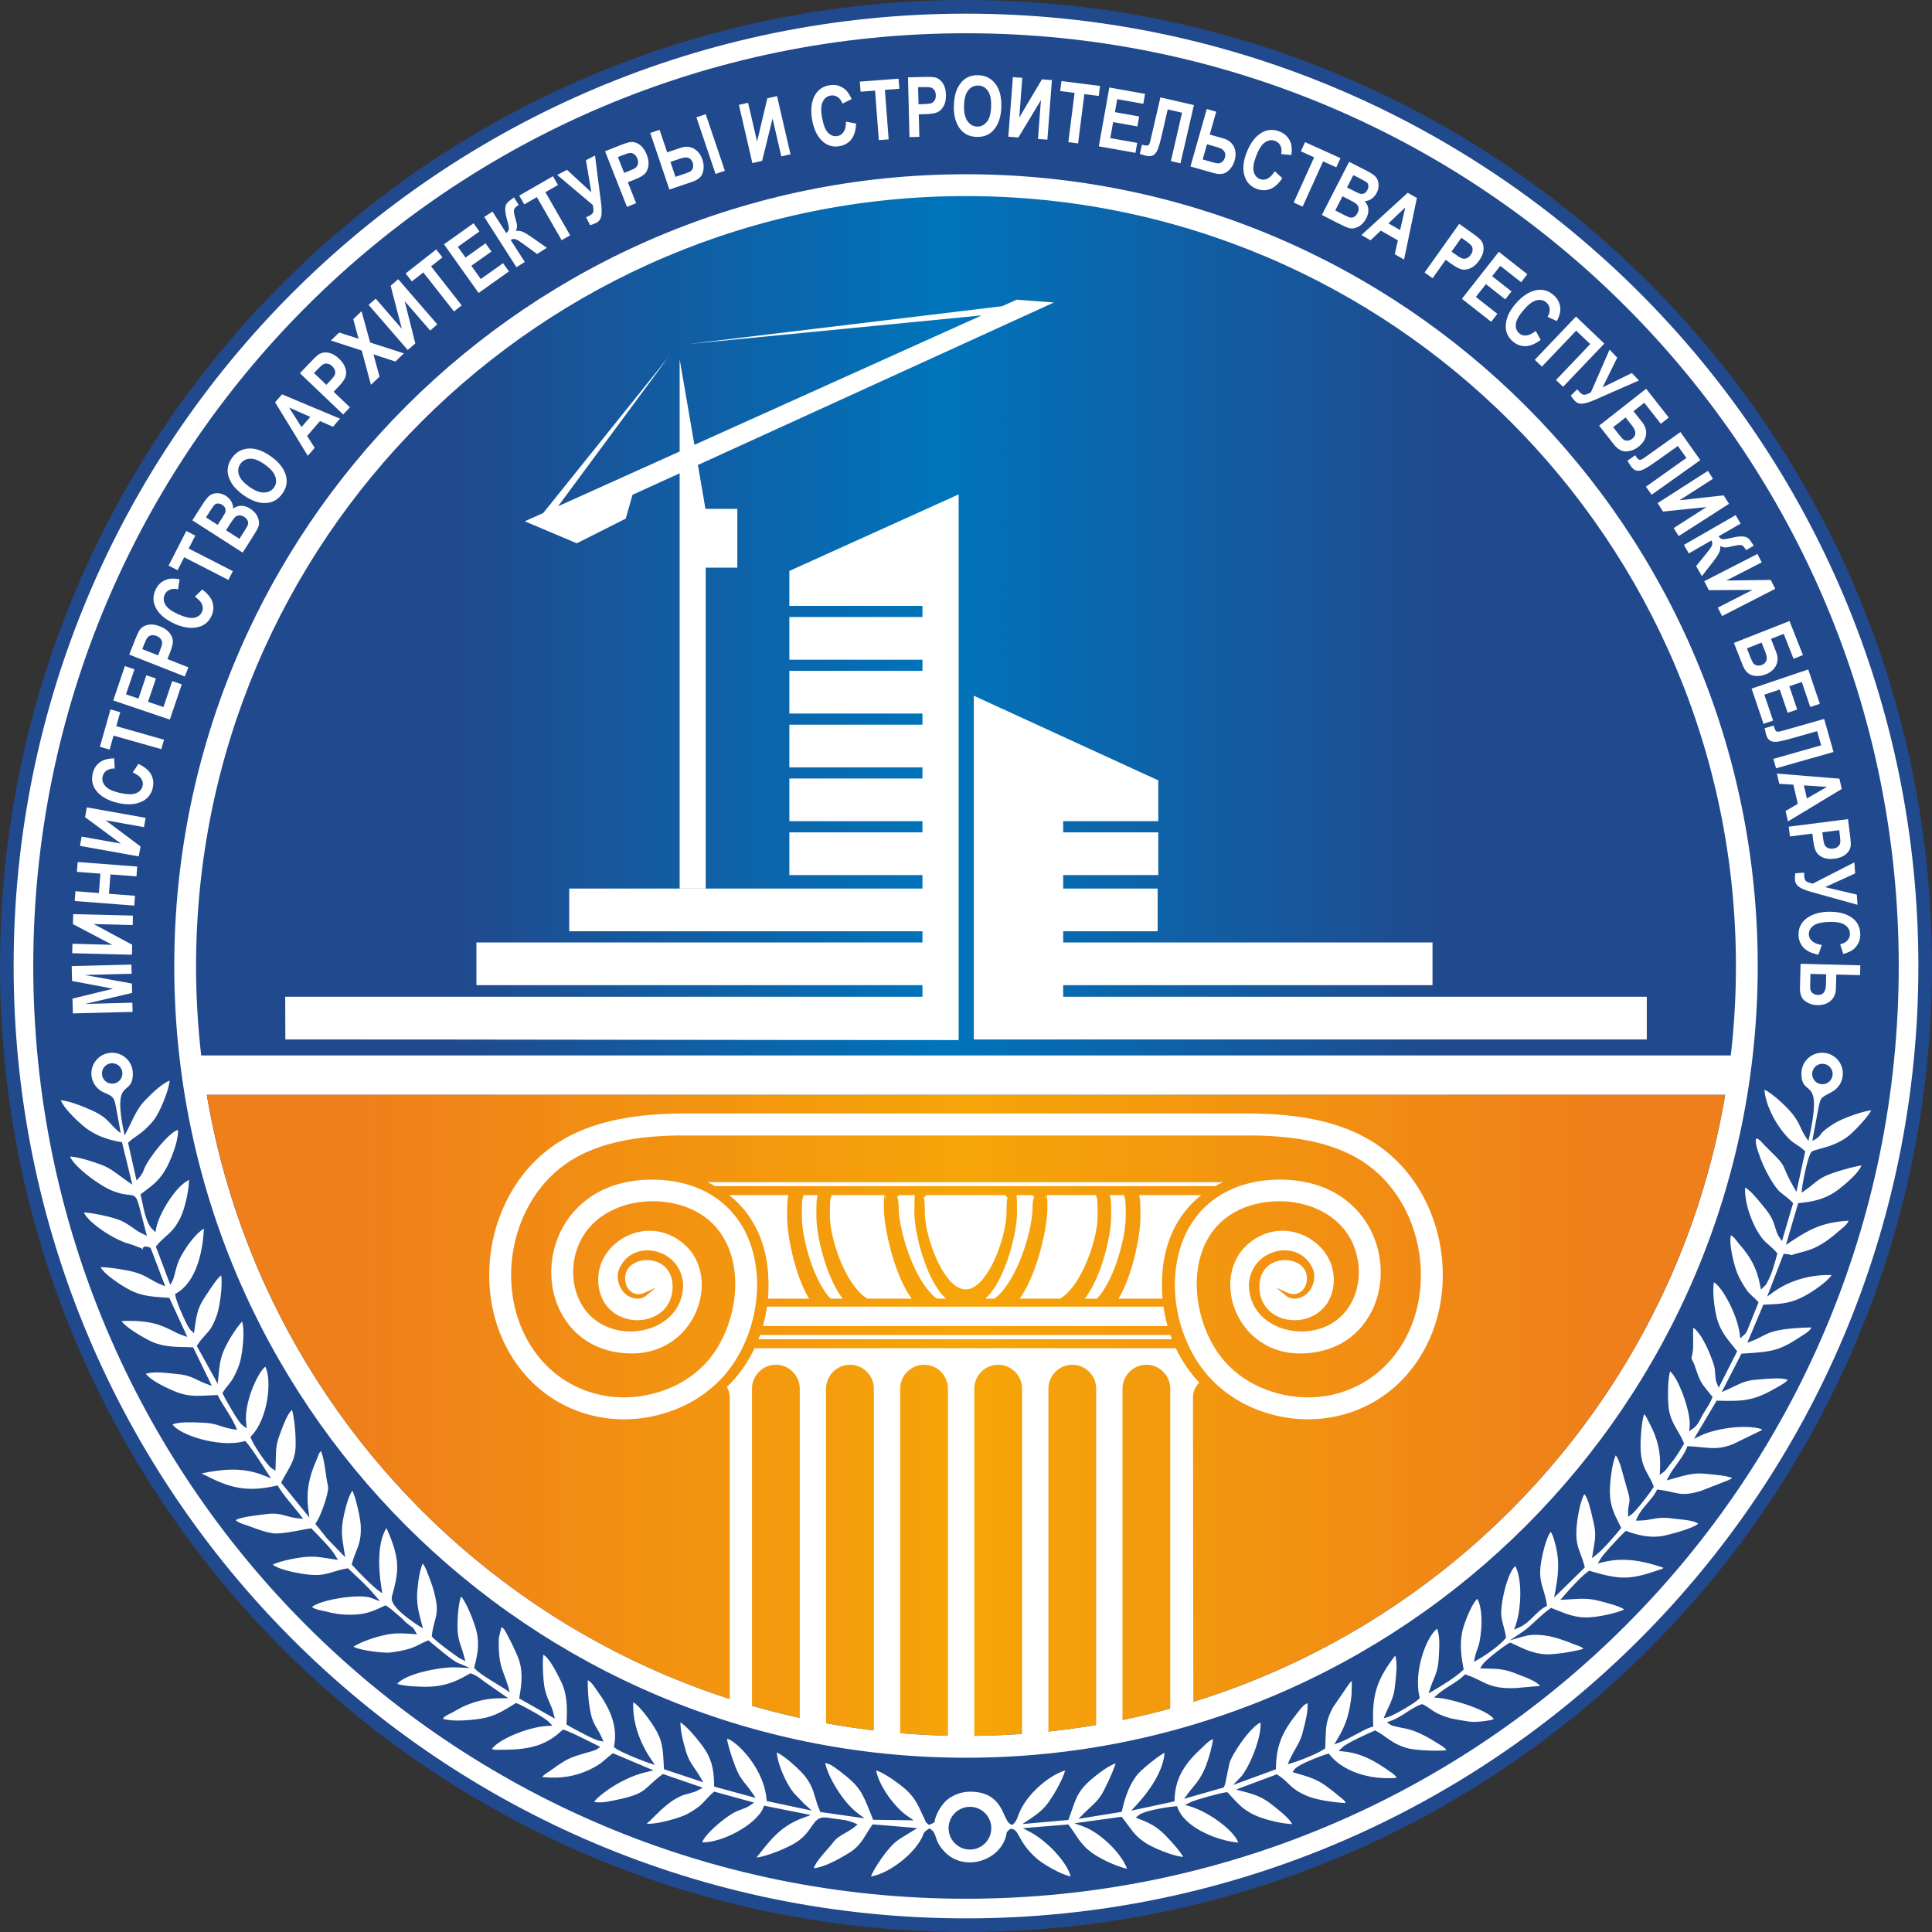
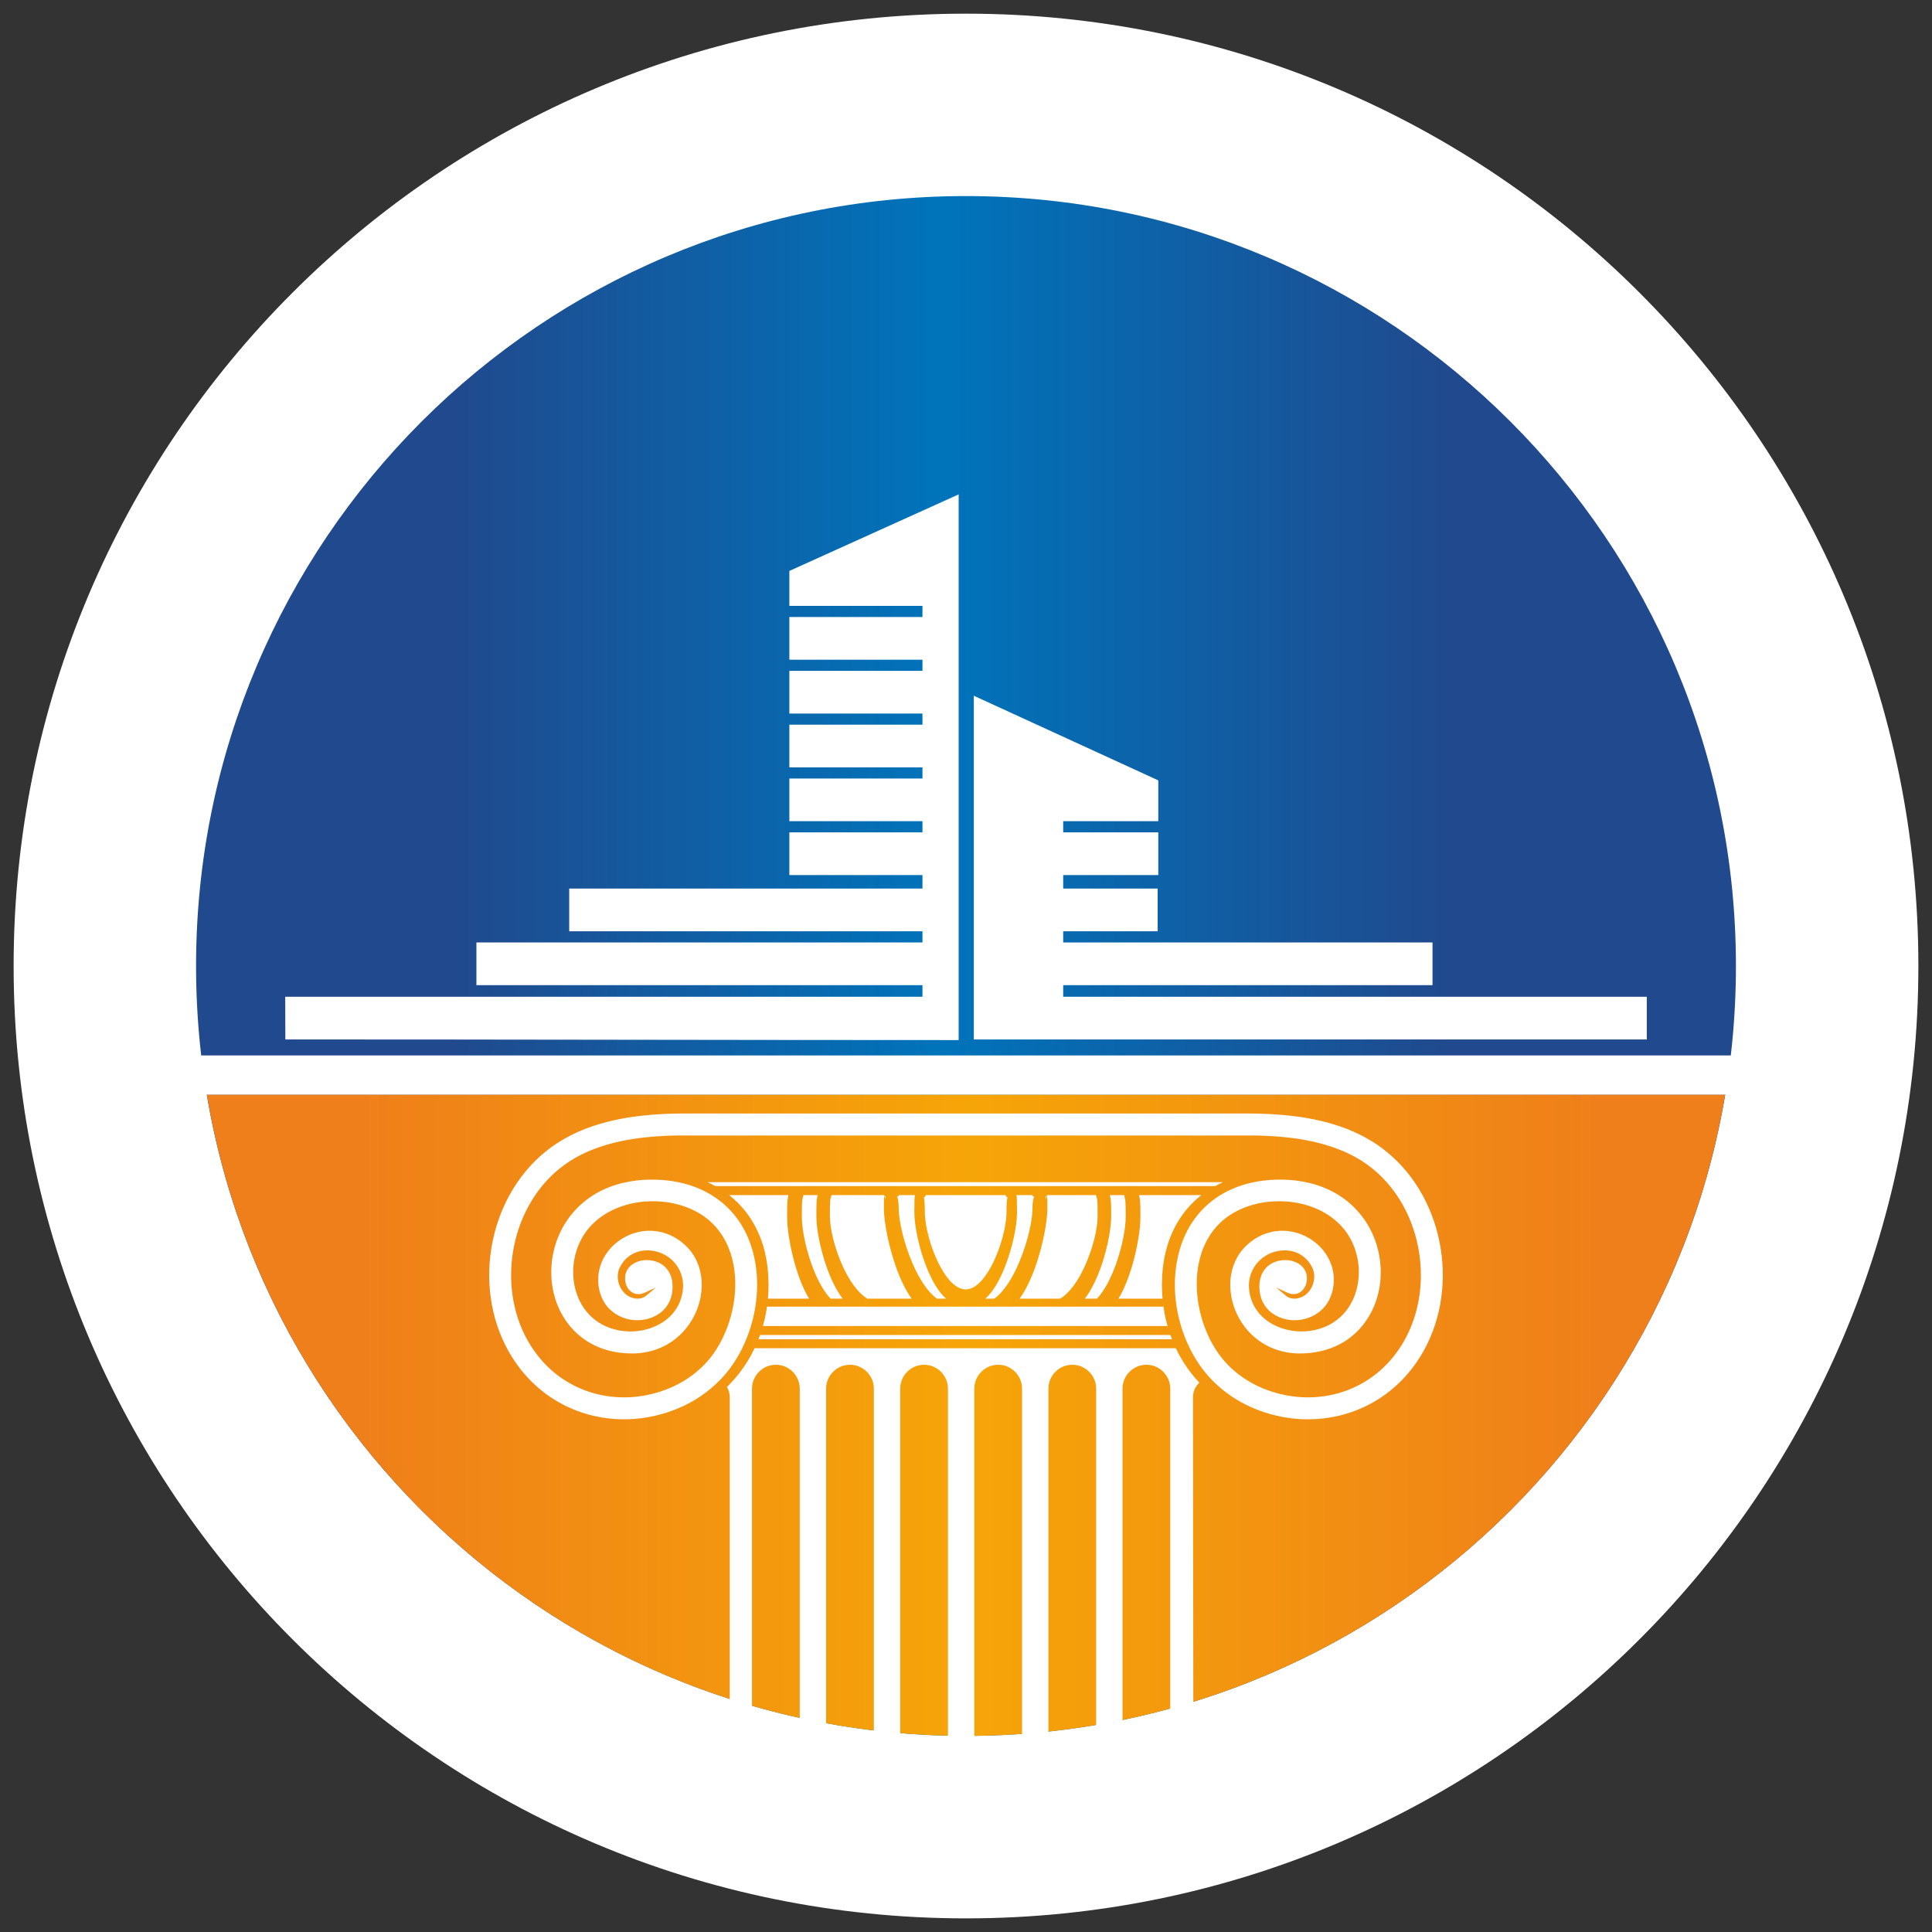
<svg xmlns="http://www.w3.org/2000/svg" width="56" height="56" viewBox="0 0 56 56" fill="none">
  <rect x="0" y="0" width="56" height="56" fill="#333333" stroke="none" />
-   <path fill-rule="evenodd" clip-rule="evenodd" d="M28 0C43.464 0 56 12.536 56 28C56 43.464 43.464 56 28 56C12.536 56 0 43.464 0 28C0 12.536 12.536 0 28 0Z" fill="#21498D" />
  <path fill-rule="evenodd" clip-rule="evenodd" d="M28 0.396C43.246 0.396 55.605 12.755 55.605 28C55.605 43.246 43.246 55.605 28 55.605C12.754 55.605 0.395 43.246 0.395 28C0.395 12.755 12.754 0.396 28 0.396Z" fill="white" />
-   <path fill-rule="evenodd" clip-rule="evenodd" d="M28 0.964C42.932 0.964 55.036 13.068 55.036 28C55.036 42.932 42.932 55.036 28 55.036C13.068 55.036 0.964 42.932 0.964 28C0.964 13.068 13.068 0.964 28 0.964Z" fill="#21498D" />
-   <path d="M3.843 29.33L2.112 29.374L2.101 28.946L3.278 28.658L2.089 28.434L2.078 28.003L3.809 27.959L3.816 28.225L2.45 28.26L3.823 28.508L3.83 28.781L2.471 29.099L3.837 29.064L3.843 29.33ZM3.824 27.673L2.093 27.63L2.1 27.356L3.254 27.386L2.114 26.785L2.122 26.496L3.853 26.539L3.846 26.813L2.717 26.784L3.831 27.383L3.824 27.673ZM3.892 26.249L2.165 26.117L2.187 25.833L2.867 25.885L2.91 25.323L2.229 25.271L2.251 24.986L3.978 25.118L3.956 25.402L3.201 25.345L3.159 25.907L3.913 25.964L3.892 26.249ZM4.022 24.823L2.318 24.518L2.366 24.249L3.502 24.452L2.466 23.686L2.517 23.402L4.222 23.706L4.174 23.975L3.062 23.777L4.074 24.536L4.022 24.823ZM3.846 22.389L4.013 22.142C4.193 22.228 4.315 22.33 4.38 22.449C4.444 22.567 4.46 22.698 4.427 22.841C4.386 23.021 4.282 23.151 4.118 23.231C3.928 23.323 3.696 23.338 3.424 23.275C3.137 23.209 2.927 23.092 2.794 22.925C2.679 22.779 2.643 22.611 2.687 22.421C2.723 22.266 2.806 22.148 2.936 22.068C3.029 22.012 3.153 21.983 3.31 21.982L3.326 22.277C3.231 22.273 3.153 22.293 3.092 22.334C3.031 22.375 2.993 22.432 2.976 22.503C2.952 22.605 2.978 22.699 3.052 22.784C3.125 22.869 3.264 22.935 3.469 22.982C3.681 23.031 3.839 23.035 3.943 22.992C4.047 22.95 4.111 22.879 4.134 22.779C4.151 22.705 4.137 22.635 4.092 22.568C4.047 22.501 3.965 22.442 3.846 22.389ZM4.676 21.715L3.292 21.322L3.177 21.727L2.895 21.647L3.203 20.563L3.485 20.643L3.37 21.048L4.754 21.441L4.676 21.715ZM4.923 20.858L3.283 20.303L3.62 19.306L3.898 19.4L3.652 20.126L4.014 20.249L4.242 19.573L4.52 19.667L4.291 20.343L4.738 20.494L4.992 19.742L5.269 19.836L4.923 20.858ZM5.357 19.609L3.746 18.973L3.915 18.545C3.978 18.385 4.027 18.284 4.062 18.241C4.117 18.172 4.196 18.128 4.298 18.109C4.399 18.09 4.514 18.106 4.642 18.157C4.758 18.203 4.847 18.263 4.909 18.338C4.97 18.413 5.004 18.49 5.01 18.569C5.016 18.647 4.987 18.767 4.923 18.928L4.854 19.104L5.462 19.343L5.357 19.609ZM4.123 18.815L4.582 18.996L4.64 18.848C4.679 18.749 4.699 18.678 4.699 18.637C4.699 18.596 4.686 18.557 4.658 18.52C4.631 18.482 4.59 18.454 4.538 18.433C4.484 18.412 4.434 18.405 4.388 18.415C4.342 18.424 4.306 18.443 4.28 18.473C4.254 18.502 4.218 18.573 4.174 18.685L4.123 18.815ZM5.65 17.295L5.861 17.086C6.021 17.205 6.121 17.329 6.161 17.458C6.201 17.587 6.191 17.718 6.131 17.852C6.054 18.021 5.928 18.128 5.751 18.174C5.546 18.227 5.317 18.196 5.062 18.081C4.793 17.959 4.61 17.803 4.513 17.613C4.429 17.448 4.427 17.276 4.507 17.099C4.573 16.953 4.677 16.855 4.82 16.802C4.922 16.764 5.05 16.761 5.204 16.791L5.162 17.083C5.069 17.061 4.989 17.064 4.921 17.093C4.853 17.122 4.804 17.169 4.774 17.236C4.731 17.332 4.737 17.428 4.793 17.526C4.849 17.624 4.972 17.716 5.163 17.803C5.361 17.892 5.516 17.927 5.626 17.906C5.736 17.885 5.813 17.828 5.855 17.734C5.886 17.665 5.886 17.593 5.856 17.519C5.825 17.445 5.756 17.37 5.65 17.295ZM6.62 16.809L5.339 16.153L5.147 16.528L4.887 16.394L5.4 15.391L5.661 15.525L5.469 15.899L6.75 16.555L6.62 16.809ZM5.575 15.082L5.882 14.602C5.966 14.472 6.037 14.387 6.095 14.35C6.153 14.312 6.224 14.294 6.307 14.296C6.391 14.298 6.471 14.324 6.548 14.373C6.618 14.418 6.671 14.474 6.708 14.541C6.745 14.609 6.761 14.676 6.757 14.743C6.827 14.689 6.905 14.662 6.992 14.661C7.078 14.661 7.165 14.688 7.252 14.744C7.359 14.812 7.432 14.895 7.472 14.993C7.513 15.091 7.519 15.18 7.492 15.261C7.473 15.317 7.407 15.433 7.294 15.61L7.033 16.017L5.575 15.082ZM5.971 14.997L6.309 15.214L6.412 15.054C6.473 14.958 6.51 14.897 6.521 14.872C6.541 14.827 6.544 14.783 6.531 14.742C6.518 14.7 6.487 14.664 6.438 14.633C6.395 14.605 6.354 14.592 6.315 14.594C6.275 14.596 6.244 14.608 6.22 14.631C6.196 14.653 6.143 14.729 6.061 14.857L5.971 14.997ZM6.551 15.369L6.94 15.618L7.084 15.394C7.147 15.295 7.183 15.229 7.191 15.194C7.198 15.16 7.193 15.123 7.175 15.085C7.157 15.047 7.125 15.013 7.079 14.983C7.031 14.953 6.986 14.938 6.942 14.938C6.898 14.939 6.859 14.952 6.826 14.978C6.793 15.005 6.744 15.069 6.677 15.173L6.551 15.369ZM7.064 14.356C6.896 14.237 6.776 14.114 6.702 13.987C6.629 13.86 6.594 13.737 6.598 13.619C6.602 13.501 6.644 13.385 6.725 13.271C6.843 13.105 7.002 13.015 7.202 13.001C7.403 12.987 7.62 13.063 7.853 13.229C8.089 13.396 8.235 13.583 8.289 13.788C8.337 13.968 8.303 14.141 8.185 14.307C8.065 14.475 7.913 14.565 7.729 14.579C7.517 14.595 7.296 14.521 7.064 14.356ZM7.226 14.109C7.388 14.224 7.531 14.28 7.656 14.276C7.781 14.272 7.876 14.224 7.94 14.133C8.006 14.041 8.02 13.936 7.982 13.819C7.945 13.701 7.843 13.583 7.676 13.465C7.513 13.349 7.372 13.292 7.252 13.296C7.132 13.299 7.038 13.348 6.971 13.443C6.903 13.538 6.888 13.643 6.924 13.759C6.96 13.875 7.061 13.992 7.226 14.109ZM9.855 12.135L9.652 12.37L9.276 12.205L8.902 12.636L9.122 12.981L8.922 13.212L7.974 11.661L8.174 11.43L9.855 12.135ZM8.994 12.084L8.379 11.812L8.739 12.378L8.994 12.084ZM9.947 12.013L8.693 10.818L9.011 10.485C9.13 10.36 9.213 10.285 9.262 10.258C9.339 10.215 9.428 10.205 9.53 10.225C9.631 10.246 9.731 10.304 9.831 10.399C9.921 10.485 9.981 10.575 10.01 10.668C10.039 10.76 10.04 10.844 10.016 10.919C9.992 10.994 9.92 11.094 9.801 11.22L9.671 11.356L10.144 11.806L9.947 12.013ZM9.102 10.813L9.459 11.154L9.569 11.039C9.642 10.962 9.687 10.904 9.703 10.866C9.719 10.828 9.721 10.786 9.709 10.741C9.698 10.696 9.671 10.655 9.63 10.615C9.588 10.575 9.545 10.551 9.498 10.542C9.452 10.533 9.411 10.537 9.376 10.555C9.341 10.573 9.282 10.625 9.199 10.712L9.102 10.813ZM10.752 11.154L10.485 10.161L9.591 9.869L9.833 9.638L10.393 9.819L10.239 9.251L10.48 9.021L10.729 9.927L11.708 10.243L11.46 10.479L10.824 10.271L11.001 10.917L10.752 11.154ZM11.818 10.145L10.684 8.836L10.891 8.657L11.647 9.53L11.323 8.283L11.542 8.093L12.676 9.402L12.469 9.581L11.73 8.728L12.038 9.955L11.818 10.145ZM13.159 9.028L12.27 7.896L11.939 8.156L11.758 7.926L12.644 7.23L12.825 7.46L12.494 7.72L13.383 8.851L13.159 9.028ZM13.873 8.492L12.869 7.081L13.727 6.471L13.896 6.71L13.271 7.154L13.493 7.466L14.074 7.052L14.244 7.291L13.662 7.704L13.936 8.088L14.582 7.629L14.752 7.867L13.873 8.492ZM14.97 7.746L14.036 6.288L14.276 6.134L14.674 6.755C14.724 6.714 14.749 6.672 14.751 6.629C14.753 6.587 14.735 6.498 14.696 6.364C14.658 6.23 14.64 6.125 14.644 6.05C14.648 5.976 14.666 5.919 14.7 5.882C14.734 5.844 14.8 5.791 14.897 5.722L15.036 5.94L15.003 5.962C14.935 6.005 14.9 6.05 14.896 6.097C14.893 6.145 14.907 6.221 14.938 6.329C14.97 6.435 14.986 6.509 14.986 6.55C14.987 6.592 14.976 6.64 14.955 6.695C15.022 6.683 15.088 6.691 15.152 6.719C15.217 6.747 15.31 6.803 15.431 6.888L15.85 7.182L15.568 7.363L15.181 7.08C15.083 7.007 15.009 6.96 14.958 6.939C14.907 6.917 14.855 6.923 14.802 6.955L15.211 7.592L14.97 7.746ZM16.279 6.962L15.562 5.714L15.197 5.924L15.051 5.67L16.028 5.108L16.174 5.362L15.809 5.572L16.526 6.82L16.279 6.962ZM17.182 5.941L16.15 5.07L16.436 4.924L17.14 5.573L16.984 4.643L17.247 4.508L17.424 5.897C17.444 6.067 17.445 6.194 17.425 6.277C17.406 6.36 17.361 6.42 17.292 6.455C17.226 6.489 17.163 6.513 17.105 6.527L16.987 6.296C17.03 6.278 17.063 6.263 17.085 6.252C17.146 6.22 17.183 6.185 17.195 6.147C17.207 6.108 17.203 6.04 17.182 5.941ZM18.173 5.996L17.538 4.384L17.966 4.215C18.126 4.152 18.234 4.119 18.289 4.115C18.377 4.109 18.462 4.137 18.546 4.198C18.628 4.259 18.695 4.354 18.746 4.482C18.792 4.598 18.808 4.705 18.796 4.801C18.783 4.897 18.749 4.974 18.696 5.032C18.642 5.09 18.535 5.151 18.374 5.214L18.199 5.283L18.438 5.891L18.173 5.996ZM17.91 4.552L18.091 5.011L18.239 4.953C18.338 4.914 18.404 4.88 18.434 4.852C18.464 4.824 18.483 4.787 18.492 4.742C18.5 4.696 18.494 4.647 18.473 4.594C18.452 4.54 18.422 4.5 18.384 4.472C18.346 4.445 18.307 4.432 18.268 4.433C18.228 4.434 18.153 4.456 18.041 4.501L17.91 4.552ZM19.403 5.495L18.848 3.855L19.118 3.763L19.339 4.416L19.724 4.286C19.867 4.237 19.997 4.245 20.112 4.308C20.227 4.372 20.31 4.479 20.361 4.63C20.403 4.753 20.407 4.876 20.372 4.999C20.338 5.123 20.235 5.213 20.061 5.272L19.403 5.495ZM19.433 4.693L19.579 5.126L19.866 5.029C19.94 5.004 19.992 4.981 20.022 4.959C20.052 4.938 20.073 4.905 20.085 4.859C20.098 4.813 20.096 4.766 20.079 4.717C20.03 4.572 19.914 4.53 19.73 4.593L19.433 4.693ZM20.741 5.042L20.186 3.402L20.456 3.31L21.011 4.951L20.741 5.042ZM21.808 4.728L21.418 3.04L21.684 2.979L21.944 4.103L22.241 2.85L22.523 2.785L22.913 4.473L22.647 4.534L22.393 3.434L22.091 4.662L21.808 4.728ZM24.522 3.526L24.814 3.581C24.806 3.781 24.76 3.933 24.677 4.039C24.593 4.146 24.479 4.211 24.334 4.237C24.152 4.27 23.992 4.226 23.854 4.106C23.695 3.967 23.591 3.76 23.542 3.485C23.49 3.195 23.515 2.956 23.616 2.768C23.705 2.605 23.846 2.506 24.038 2.472C24.195 2.444 24.335 2.474 24.46 2.563C24.548 2.625 24.624 2.729 24.685 2.872L24.421 3.003C24.387 2.914 24.339 2.85 24.277 2.81C24.215 2.771 24.148 2.757 24.075 2.77C23.972 2.788 23.896 2.848 23.847 2.95C23.797 3.051 23.791 3.205 23.828 3.411C23.867 3.625 23.925 3.772 24.005 3.851C24.085 3.93 24.175 3.961 24.277 3.943C24.351 3.93 24.41 3.889 24.454 3.822C24.498 3.754 24.521 3.656 24.522 3.526ZM25.473 4.061L25.364 2.626L24.945 2.658L24.922 2.366L26.046 2.281L26.068 2.573L25.649 2.605L25.758 4.04L25.473 4.061ZM26.362 3.974L26.319 2.242L26.779 2.231C26.951 2.227 27.063 2.232 27.117 2.247C27.201 2.272 27.272 2.327 27.329 2.413C27.386 2.499 27.416 2.611 27.42 2.749C27.423 2.874 27.402 2.98 27.357 3.065C27.312 3.151 27.254 3.212 27.184 3.248C27.114 3.284 26.992 3.305 26.819 3.309L26.631 3.314L26.648 3.966L26.362 3.974ZM26.611 2.528L26.624 3.021L26.783 3.017C26.889 3.014 26.962 3.005 27 2.989C27.038 2.973 27.069 2.945 27.092 2.906C27.116 2.866 27.127 2.817 27.125 2.76C27.124 2.703 27.11 2.654 27.084 2.616C27.057 2.577 27.025 2.551 26.988 2.539C26.95 2.526 26.872 2.521 26.751 2.524L26.611 2.528ZM27.648 3.068C27.653 2.862 27.688 2.693 27.752 2.561C27.817 2.429 27.899 2.332 27.999 2.269C28.099 2.206 28.219 2.176 28.359 2.18C28.562 2.185 28.725 2.267 28.849 2.425C28.973 2.583 29.031 2.805 29.024 3.092C29.017 3.381 28.943 3.606 28.804 3.765C28.682 3.906 28.518 3.974 28.315 3.969C28.109 3.964 27.949 3.889 27.834 3.743C27.703 3.577 27.641 3.352 27.648 3.068ZM27.943 3.063C27.938 3.262 27.972 3.412 28.045 3.513C28.119 3.615 28.211 3.667 28.323 3.669C28.436 3.672 28.53 3.626 28.607 3.529C28.683 3.432 28.724 3.282 28.729 3.077C28.734 2.877 28.702 2.728 28.633 2.631C28.563 2.533 28.47 2.483 28.353 2.48C28.236 2.477 28.14 2.523 28.065 2.617C27.989 2.712 27.948 2.861 27.943 3.063ZM29.227 3.962L29.359 2.236L29.631 2.256L29.544 3.407L30.201 2.3L30.49 2.322L30.359 4.048L30.086 4.028L30.172 2.902L29.518 3.985L29.227 3.962ZM30.966 4.12L31.147 2.692L30.73 2.639L30.767 2.349L31.885 2.491L31.848 2.781L31.43 2.728L31.249 4.156L30.966 4.12ZM31.85 4.241L32.154 2.536L33.19 2.721L33.139 3.009L32.384 2.874L32.317 3.25L33.019 3.376L32.968 3.664L32.265 3.539L32.182 4.003L32.963 4.142L32.912 4.43L31.85 4.241ZM33.939 4.669L34.262 3.267L33.847 3.171L33.681 3.893C33.638 4.081 33.6 4.218 33.568 4.306C33.536 4.394 33.493 4.456 33.439 4.492C33.385 4.529 33.309 4.536 33.212 4.514C33.183 4.507 33.126 4.49 33.038 4.462L33.1 4.195L33.161 4.209C33.221 4.223 33.262 4.222 33.286 4.207C33.309 4.192 33.33 4.146 33.347 4.068L33.635 2.822L34.606 3.046L34.217 4.734L33.939 4.669ZM34.506 4.825L34.979 3.159L35.253 3.237L35.065 3.9L35.456 4.011C35.602 4.052 35.704 4.132 35.763 4.25C35.822 4.367 35.829 4.503 35.786 4.656C35.75 4.78 35.684 4.884 35.586 4.966C35.488 5.049 35.351 5.065 35.174 5.015L34.506 4.825ZM34.985 4.181L34.86 4.621L35.151 4.704C35.227 4.725 35.283 4.736 35.319 4.735C35.356 4.734 35.392 4.719 35.429 4.688C35.465 4.658 35.49 4.617 35.504 4.568C35.546 4.42 35.474 4.32 35.287 4.267L34.985 4.181ZM36.949 4.963L37.169 5.164C37.057 5.33 36.938 5.435 36.811 5.482C36.685 5.528 36.553 5.525 36.416 5.471C36.244 5.403 36.131 5.281 36.076 5.107C36.013 4.905 36.033 4.675 36.136 4.415C36.244 4.14 36.391 3.95 36.575 3.843C36.737 3.751 36.908 3.741 37.09 3.812C37.238 3.871 37.341 3.97 37.401 4.111C37.444 4.211 37.454 4.338 37.431 4.493L37.137 4.466C37.155 4.372 37.147 4.292 37.115 4.226C37.084 4.159 37.033 4.113 36.965 4.086C36.868 4.047 36.772 4.058 36.677 4.119C36.581 4.179 36.495 4.307 36.419 4.502C36.339 4.704 36.312 4.86 36.338 4.969C36.364 5.079 36.425 5.152 36.521 5.19C36.591 5.217 36.663 5.214 36.736 5.18C36.808 5.145 36.88 5.073 36.949 4.963ZM37.498 5.871L38.091 4.56L37.707 4.386L37.828 4.12L38.855 4.584L38.734 4.85L38.351 4.677L37.758 5.988L37.498 5.871ZM39.105 4.689L39.612 4.948C39.75 5.019 39.841 5.082 39.884 5.136C39.927 5.19 39.952 5.259 39.958 5.342C39.964 5.426 39.946 5.508 39.905 5.589C39.867 5.663 39.816 5.722 39.752 5.765C39.689 5.808 39.623 5.83 39.556 5.832C39.617 5.897 39.652 5.972 39.661 6.058C39.669 6.144 39.651 6.233 39.603 6.326C39.546 6.438 39.47 6.519 39.377 6.569C39.283 6.619 39.195 6.634 39.112 6.614C39.054 6.6 38.932 6.546 38.745 6.451L38.315 6.23L39.105 4.689ZM39.228 5.075L39.044 5.432L39.214 5.519C39.315 5.571 39.379 5.602 39.405 5.61C39.452 5.626 39.496 5.625 39.536 5.608C39.576 5.59 39.609 5.556 39.635 5.505C39.659 5.459 39.668 5.417 39.662 5.378C39.657 5.339 39.641 5.309 39.616 5.287C39.591 5.266 39.511 5.22 39.376 5.151L39.228 5.075ZM38.913 5.689L38.703 6.1L38.94 6.221C39.044 6.275 39.114 6.304 39.149 6.308C39.184 6.312 39.22 6.303 39.256 6.282C39.292 6.261 39.323 6.225 39.348 6.176C39.374 6.126 39.385 6.079 39.38 6.035C39.375 5.992 39.358 5.955 39.329 5.925C39.3 5.894 39.23 5.851 39.12 5.795L38.913 5.689ZM40.697 7.523L40.428 7.369L40.518 6.968L40.023 6.684L39.726 6.965L39.462 6.813L40.804 5.587L41.069 5.739L40.697 7.523ZM40.583 6.668L40.733 6.013L40.245 6.474L40.583 6.668ZM41.292 7.899L42.296 6.488L42.671 6.755C42.811 6.854 42.898 6.926 42.931 6.971C42.985 7.041 43.008 7.128 43.002 7.231C42.996 7.334 42.953 7.441 42.873 7.554C42.801 7.656 42.721 7.728 42.633 7.769C42.545 7.811 42.463 7.825 42.385 7.812C42.307 7.799 42.198 7.742 42.057 7.641L41.903 7.532L41.525 8.065L41.292 7.899ZM42.359 6.892L42.073 7.294L42.203 7.386C42.289 7.448 42.353 7.484 42.393 7.494C42.433 7.504 42.474 7.5 42.517 7.483C42.56 7.465 42.597 7.433 42.63 7.386C42.664 7.339 42.682 7.292 42.684 7.245C42.686 7.198 42.676 7.158 42.654 7.126C42.631 7.094 42.571 7.043 42.473 6.973L42.359 6.892ZM42.374 8.661L43.444 7.299L44.271 7.949L44.09 8.18L43.487 7.706L43.251 8.006L43.812 8.447L43.631 8.677L43.07 8.236L42.779 8.607L43.403 9.097L43.222 9.327L42.374 8.661ZM44.516 9.591L44.657 9.853C44.496 9.972 44.349 10.032 44.214 10.034C44.079 10.036 43.956 9.989 43.845 9.893C43.705 9.771 43.639 9.619 43.645 9.437C43.653 9.226 43.748 9.015 43.931 8.803C44.124 8.58 44.326 8.449 44.535 8.41C44.718 8.377 44.883 8.424 45.031 8.552C45.151 8.656 45.216 8.784 45.226 8.937C45.233 9.045 45.2 9.168 45.127 9.307L44.859 9.184C44.907 9.101 44.926 9.023 44.918 8.95C44.91 8.877 44.878 8.816 44.823 8.768C44.743 8.7 44.649 8.678 44.539 8.704C44.429 8.729 44.306 8.821 44.169 8.979C44.026 9.144 43.949 9.282 43.938 9.394C43.926 9.506 43.959 9.595 44.037 9.663C44.094 9.712 44.163 9.732 44.243 9.724C44.323 9.716 44.414 9.671 44.516 9.591ZM44.693 10.626L44.486 10.429L45.681 9.176L46.502 9.959L45.307 11.212L45.101 11.015L46.094 9.973L45.686 9.585L44.693 10.626ZM46.113 11.372L46.654 10.135L46.876 10.367L46.453 11.227L47.301 10.813L47.505 11.028L46.224 11.591C46.067 11.659 45.945 11.696 45.86 11.701C45.774 11.706 45.705 11.68 45.651 11.624C45.6 11.57 45.559 11.517 45.529 11.465L45.717 11.286C45.747 11.322 45.771 11.35 45.788 11.367C45.835 11.417 45.88 11.443 45.92 11.443C45.96 11.444 46.024 11.42 46.113 11.372ZM46.352 12.338L47.714 11.268L48.37 12.103L48.14 12.284L47.66 11.674L47.348 11.919L47.6 12.238C47.694 12.359 47.731 12.484 47.71 12.611C47.689 12.739 47.617 12.852 47.493 12.949C47.385 13.034 47.267 13.079 47.139 13.085C47.011 13.091 46.891 13.024 46.78 12.883L46.352 12.338ZM47.118 12.1L46.759 12.382L46.946 12.62C46.994 12.681 47.033 12.723 47.064 12.744C47.093 12.765 47.132 12.774 47.179 12.771C47.225 12.768 47.269 12.75 47.309 12.719C47.431 12.623 47.432 12.499 47.312 12.346L47.118 12.1ZM47.708 14.108L48.881 13.274L48.634 12.927L48.031 13.356C47.874 13.467 47.754 13.546 47.672 13.59C47.59 13.634 47.517 13.652 47.452 13.644C47.387 13.635 47.325 13.59 47.268 13.509C47.251 13.485 47.219 13.434 47.172 13.355L47.395 13.196L47.432 13.247C47.468 13.297 47.499 13.324 47.527 13.329C47.554 13.333 47.6 13.312 47.665 13.266L48.708 12.524L49.285 13.337L47.874 14.34L47.708 14.108ZM48.047 14.583L49.505 13.648L49.652 13.878L48.681 14.501L49.961 14.359L50.117 14.603L48.659 15.538L48.512 15.307L49.462 14.698L48.204 14.828L48.047 14.583ZM48.809 15.794L50.31 14.931L50.453 15.178L49.813 15.546C49.852 15.597 49.893 15.625 49.935 15.629C49.978 15.633 50.067 15.619 50.203 15.587C50.339 15.555 50.445 15.543 50.519 15.55C50.593 15.557 50.649 15.578 50.685 15.614C50.721 15.649 50.77 15.718 50.834 15.818L50.61 15.947L50.59 15.912C50.55 15.843 50.507 15.805 50.46 15.799C50.413 15.794 50.336 15.804 50.227 15.83C50.119 15.857 50.044 15.869 50.003 15.868C49.962 15.866 49.914 15.853 49.86 15.829C49.869 15.896 49.858 15.962 49.827 16.025C49.796 16.089 49.735 16.179 49.644 16.296L49.33 16.7L49.163 16.409L49.465 16.037C49.542 15.942 49.593 15.87 49.617 15.82C49.64 15.771 49.637 15.719 49.608 15.664L48.951 16.041L48.809 15.794ZM49.398 16.847L50.94 16.057L51.064 16.301L50.037 16.827L51.325 16.809L51.457 17.067L49.916 17.857L49.791 17.613L50.796 17.099L49.531 17.106L49.398 16.847ZM50.258 18.636L51.87 18.001L52.259 18.988L51.987 19.096L51.702 18.373L51.333 18.519L51.482 18.897C51.538 19.04 51.538 19.17 51.481 19.286C51.424 19.403 51.323 19.49 51.176 19.548C51.049 19.598 50.923 19.608 50.798 19.577C50.674 19.546 50.578 19.447 50.512 19.28L50.258 18.636ZM51.061 18.626L50.635 18.794L50.746 19.075C50.775 19.148 50.801 19.199 50.824 19.228C50.846 19.257 50.88 19.276 50.926 19.287C50.971 19.297 51.018 19.293 51.066 19.274C51.21 19.217 51.247 19.099 51.176 18.918L51.061 18.626ZM50.771 19.959L52.412 19.404L52.749 20.401L52.472 20.494L52.226 19.768L51.864 19.891L52.093 20.566L51.816 20.66L51.587 19.984L51.14 20.136L51.395 20.887L51.117 20.981L50.771 19.959ZM51.402 21.996L52.787 21.603L52.67 21.193L51.958 21.395C51.773 21.448 51.634 21.482 51.542 21.496C51.45 21.51 51.375 21.502 51.316 21.473C51.258 21.443 51.215 21.38 51.188 21.284C51.18 21.256 51.167 21.197 51.15 21.107L51.413 21.032L51.43 21.092C51.447 21.152 51.468 21.188 51.492 21.201C51.517 21.214 51.567 21.21 51.644 21.188L52.874 20.839L53.146 21.797L51.48 22.27L51.402 21.996ZM51.825 23.81L51.755 23.507L52.11 23.301L51.982 22.745L51.573 22.719L51.505 22.422L53.316 22.57L53.385 22.868L51.825 23.81ZM52.374 23.144L52.956 22.808L52.286 22.765L52.374 23.144ZM51.847 23.962L53.565 23.743L53.623 24.2C53.645 24.371 53.651 24.483 53.641 24.538C53.625 24.625 53.577 24.701 53.497 24.766C53.418 24.831 53.309 24.873 53.172 24.89C53.049 24.906 52.941 24.896 52.851 24.86C52.761 24.823 52.695 24.772 52.652 24.706C52.609 24.64 52.577 24.521 52.555 24.349L52.531 24.162L51.883 24.245L51.847 23.962ZM53.311 24.063L52.821 24.125L52.842 24.283C52.855 24.389 52.872 24.46 52.891 24.497C52.911 24.533 52.942 24.56 52.984 24.58C53.026 24.599 53.075 24.605 53.131 24.598C53.189 24.591 53.235 24.572 53.271 24.542C53.307 24.512 53.33 24.477 53.338 24.439C53.347 24.401 53.344 24.322 53.328 24.202L53.311 24.063ZM52.546 25.611L53.749 24.996L53.773 25.316L52.902 25.714L53.82 25.93L53.842 26.226L52.493 25.851C52.329 25.804 52.212 25.755 52.142 25.705C52.073 25.654 52.035 25.59 52.029 25.513C52.024 25.439 52.026 25.372 52.036 25.313L52.294 25.293C52.294 25.34 52.296 25.377 52.297 25.401C52.303 25.47 52.321 25.517 52.352 25.543C52.383 25.569 52.447 25.591 52.546 25.611ZM52.806 27.391L52.707 27.672C52.511 27.633 52.368 27.565 52.275 27.466C52.183 27.368 52.135 27.245 52.131 27.098C52.127 26.913 52.194 26.762 52.334 26.643C52.495 26.507 52.715 26.435 52.994 26.428C53.289 26.421 53.522 26.481 53.692 26.61C53.84 26.722 53.916 26.876 53.921 27.071C53.925 27.23 53.874 27.365 53.768 27.475C53.693 27.553 53.579 27.612 53.428 27.651L53.338 27.37C53.431 27.35 53.502 27.312 53.551 27.256C53.599 27.201 53.623 27.137 53.621 27.063C53.618 26.959 53.571 26.874 53.478 26.811C53.385 26.746 53.234 26.717 53.024 26.723C52.807 26.728 52.653 26.764 52.562 26.831C52.472 26.898 52.428 26.982 52.431 27.085C52.433 27.161 52.464 27.225 52.524 27.279C52.584 27.332 52.678 27.37 52.806 27.391ZM52.191 27.936L53.922 27.98L53.915 28.265L53.226 28.248L53.215 28.654C53.212 28.805 53.16 28.924 53.06 29.011C52.961 29.097 52.832 29.138 52.673 29.134C52.543 29.131 52.426 29.092 52.322 29.017C52.218 28.943 52.169 28.814 52.173 28.631L52.191 27.936ZM52.933 28.24L52.476 28.229L52.469 28.531C52.467 28.61 52.47 28.667 52.48 28.702C52.49 28.737 52.514 28.768 52.553 28.796C52.591 28.823 52.637 28.838 52.688 28.839C52.841 28.843 52.92 28.748 52.925 28.554L52.933 28.24Z" fill="white" />
-   <path fill-rule="evenodd" clip-rule="evenodd" d="M3.647 33.561C3.624 33.477 3.605 33.399 3.589 33.324L3.547 33.153L3.536 33.108L3.491 33.101C3.266 33.062 3.063 33.003 2.882 32.925C2.701 32.846 2.541 32.746 2.403 32.628C2.317 32.554 2.158 32.412 2.015 32.253C1.906 32.132 1.807 32.002 1.761 31.889C1.866 31.9 1.99 31.931 2.117 31.971C2.366 32.05 2.619 32.162 2.766 32.234C3.003 32.351 3.115 32.472 3.225 32.591C3.303 32.675 3.381 32.759 3.499 32.843C3.479 32.726 3.457 32.6 3.429 32.455C3.306 31.826 3.363 31.813 3.018 31.669C2.801 31.578 2.649 31.364 2.649 31.114C2.649 30.783 2.918 30.514 3.249 30.514C3.581 30.514 3.85 30.783 3.85 31.114C3.85 31.847 3.226 31.128 3.611 32.91L3.645 32.849C3.697 32.754 3.745 32.655 3.792 32.555C3.9 32.329 4.009 32.1 4.19 31.91C4.284 31.812 4.432 31.661 4.586 31.534C4.702 31.439 4.82 31.357 4.918 31.322C4.906 31.436 4.867 31.578 4.818 31.721C4.731 31.974 4.611 32.227 4.535 32.351C4.43 32.525 4.318 32.629 4.19 32.749L4.19 32.749L4.174 32.763V32.763C4.111 32.823 4.037 32.874 3.965 32.925C3.888 32.978 3.812 33.031 3.741 33.099L3.712 33.126L3.721 33.165L3.929 34.086L3.958 34.217L4.048 34.118C4.052 34.114 4.057 34.107 4.062 34.101L4.062 34.101C4.068 34.094 4.072 34.088 4.074 34.084L4.074 34.084L4.082 34.073L4.082 34.073C4.087 34.066 4.093 34.059 4.097 34.053L4.097 34.052C4.098 34.051 4.096 34.048 4.093 34.045C4.108 34.035 4.12 34.02 4.13 34.004C4.137 33.992 4.142 33.979 4.144 33.967C4.152 33.949 4.159 33.932 4.166 33.913C4.172 33.898 4.178 33.881 4.185 33.864C4.258 33.694 4.508 33.329 4.763 33.059C4.912 32.901 5.057 32.777 5.159 32.75C5.17 32.846 5.147 32.983 5.108 33.13C5.04 33.39 4.92 33.673 4.842 33.82C4.645 34.189 4.468 34.322 4.174 34.543L4.109 34.593L4.072 34.62L4.084 34.665C4.096 34.714 4.108 34.771 4.121 34.835C4.176 35.1 4.253 35.472 4.413 35.625L4.506 35.715L4.53 35.587C4.571 35.36 4.758 34.978 4.99 34.663C5.146 34.452 5.321 34.273 5.48 34.199C5.476 34.355 5.45 34.542 5.411 34.725C5.362 34.953 5.293 35.171 5.221 35.314C5.077 35.599 4.946 35.715 4.807 35.838C4.724 35.911 4.638 35.987 4.544 36.101L4.518 36.132L4.532 36.17L4.882 37.1L4.936 37.242L5.009 37.108C5.025 37.08 5.049 36.985 5.077 36.88V36.88C5.105 36.774 5.136 36.656 5.158 36.6C5.227 36.423 5.396 36.138 5.586 35.911C5.695 35.781 5.808 35.671 5.91 35.613C5.89 36.035 5.816 36.437 5.68 36.77H5.68C5.551 37.087 5.365 37.34 5.116 37.485L5.075 37.509L5.083 37.556C5.097 37.648 5.186 37.881 5.281 38.096C5.373 38.306 5.474 38.505 5.525 38.552L5.624 38.645L5.642 38.51C5.671 38.293 5.697 38.133 5.742 37.99C5.787 37.85 5.851 37.723 5.958 37.568C5.973 37.546 5.995 37.513 6.02 37.474C6.125 37.313 6.297 37.05 6.411 36.966C6.43 37.084 6.427 37.248 6.413 37.418C6.39 37.694 6.335 37.98 6.288 38.114C6.165 38.467 6.06 38.58 5.946 38.703C5.878 38.777 5.807 38.854 5.727 38.98L5.705 39.015L5.725 39.05L6.201 39.911L6.31 40.108L6.332 39.885C6.354 39.657 6.373 39.505 6.41 39.367C6.446 39.23 6.5 39.103 6.594 38.925C6.652 38.814 6.757 38.643 6.863 38.497C6.918 38.421 6.972 38.353 7.017 38.306C7.046 38.387 7.057 38.515 7.056 38.657C7.056 38.952 7.004 39.298 6.965 39.451V39.451C6.948 39.521 6.918 39.603 6.885 39.683C6.846 39.777 6.802 39.868 6.765 39.935C6.717 40.021 6.658 40.094 6.601 40.165C6.553 40.225 6.507 40.282 6.468 40.346L6.448 40.378L6.464 40.412C6.503 40.495 6.657 40.773 6.795 40.996C6.887 41.145 6.975 41.272 7.024 41.308L7.152 41.401L7.135 41.245C7.104 40.959 7.182 40.602 7.299 40.29C7.418 39.973 7.573 39.706 7.692 39.612C7.793 39.822 7.808 40.208 7.739 40.603C7.671 40.989 7.521 41.378 7.289 41.616L7.258 41.648L7.274 41.689C7.311 41.788 7.438 42.002 7.57 42.193C7.687 42.362 7.81 42.517 7.881 42.562L7.984 42.63L7.988 42.506C7.99 42.436 7.992 42.372 7.993 42.314C8 41.99 8.003 41.846 8.138 41.503C8.149 41.475 8.157 41.452 8.166 41.429C8.237 41.243 8.34 40.975 8.464 40.865C8.497 40.98 8.522 41.134 8.54 41.296C8.567 41.546 8.576 41.812 8.566 41.98C8.55 42.27 8.42 42.493 8.298 42.704C8.252 42.783 8.207 42.86 8.169 42.938L8.15 42.978L8.178 43.012L8.813 43.795L8.967 43.986L8.936 43.743C8.903 43.489 8.908 43.258 8.947 43.03C8.986 42.803 9.059 42.579 9.164 42.342C9.18 42.305 9.194 42.269 9.207 42.234C9.234 42.16 9.258 42.095 9.303 42.06C9.377 42.238 9.412 42.484 9.441 42.694C9.449 42.751 9.456 42.805 9.465 42.859C9.471 42.895 9.479 42.935 9.487 42.974C9.499 43.036 9.512 43.096 9.512 43.127C9.511 43.228 9.46 43.422 9.394 43.617C9.321 43.829 9.231 44.038 9.169 44.126L9.139 44.168L9.171 44.209C9.196 44.24 9.231 44.284 9.269 44.329C9.334 44.409 9.406 44.497 9.481 44.596L9.483 44.598L9.487 44.602L9.851 44.977L10.006 45.137L9.97 44.917C9.936 44.713 9.914 44.562 9.911 44.411C9.909 44.261 9.926 44.108 9.972 43.9C9.991 43.817 10.03 43.644 10.086 43.481C10.124 43.37 10.168 43.266 10.214 43.209C10.254 43.291 10.296 43.422 10.334 43.566C10.399 43.811 10.449 44.084 10.456 44.21C10.475 44.589 10.405 44.765 10.324 44.968C10.284 45.068 10.242 45.175 10.205 45.312L10.195 45.348L10.22 45.376C10.301 45.468 10.469 45.644 10.629 45.8C10.754 45.922 10.874 46.033 10.945 46.084L11.081 46.184L11.055 46.017C11.009 45.736 10.968 45.328 11.006 44.947C11.031 44.703 11.089 44.471 11.2 44.293L11.204 44.294C11.211 44.314 11.223 44.346 11.246 44.394C11.26 44.423 11.273 44.455 11.285 44.483C11.296 44.51 11.309 44.543 11.319 44.568C11.456 44.918 11.513 45.177 11.513 45.43C11.512 45.684 11.454 45.938 11.36 46.275C11.328 46.388 11.409 46.522 11.532 46.65C11.717 46.844 12.001 47.036 12.109 47.105L12.26 47.2L12.214 47.028L12.21 47.013C12.127 46.698 12.065 46.461 12.098 46.087C12.11 45.951 12.135 45.727 12.18 45.54C12.201 45.454 12.225 45.377 12.253 45.32C12.317 45.394 12.373 45.542 12.415 45.656C12.424 45.679 12.432 45.701 12.439 45.717C12.474 45.807 12.505 45.89 12.533 45.977C12.56 46.061 12.585 46.148 12.607 46.245C12.699 46.645 12.661 46.782 12.606 46.979C12.576 47.087 12.541 47.213 12.517 47.4L12.514 47.43L12.533 47.453C12.574 47.503 12.725 47.627 12.887 47.751C13.08 47.898 13.292 48.05 13.35 48.08L13.488 48.15L13.449 48C13.422 47.898 13.395 47.817 13.369 47.741C13.31 47.566 13.259 47.417 13.261 47.119C13.262 46.972 13.271 46.73 13.304 46.522C13.32 46.426 13.34 46.339 13.366 46.274C13.411 46.325 13.461 46.409 13.512 46.506C13.626 46.727 13.73 47.009 13.775 47.152C13.843 47.364 13.863 47.55 13.854 47.733C13.845 47.917 13.805 48.101 13.753 48.306L13.744 48.342L13.768 48.37C13.873 48.488 14.143 48.653 14.371 48.792C14.468 48.85 14.557 48.905 14.619 48.946L14.776 49.052L14.725 48.87C14.69 48.747 14.654 48.651 14.618 48.559C14.525 48.315 14.442 48.099 14.458 47.496C14.458 47.48 14.482 47.371 14.508 47.268C14.518 47.228 14.528 47.19 14.537 47.16C14.613 47.204 14.664 47.307 14.715 47.407C14.731 47.44 14.747 47.472 14.761 47.498C14.802 47.572 14.841 47.649 14.877 47.727C14.915 47.807 14.952 47.889 14.988 47.972C15.076 48.174 15.113 48.367 15.117 48.561C15.122 48.759 15.095 48.962 15.057 49.181L15.049 49.229L15.091 49.253L15.94 49.735L16.082 49.816L16.042 49.657C16.014 49.545 15.973 49.453 15.931 49.356C15.87 49.218 15.805 49.071 15.772 48.842C15.752 48.709 15.734 48.447 15.734 48.229C15.734 48.119 15.738 48.022 15.748 47.965C15.922 48.05 16.137 48.485 16.241 48.695L16.26 48.734V48.734C16.349 48.913 16.396 49.1 16.417 49.298C16.439 49.5 16.434 49.713 16.421 49.941L16.419 49.981L16.452 50.003C16.525 50.052 16.77 50.186 16.988 50.295C17.15 50.376 17.301 50.444 17.364 50.456L17.493 50.48L17.44 50.359C17.398 50.262 17.354 50.189 17.312 50.118C17.235 49.989 17.161 49.867 17.112 49.608C17.081 49.443 17.061 49.285 17.049 49.122C17.039 48.986 17.035 48.848 17.035 48.701C17.13 48.746 17.197 48.844 17.26 48.937C17.276 48.961 17.292 48.984 17.312 49.012C17.481 49.243 17.632 49.493 17.727 49.759C17.82 50.022 17.858 50.302 17.802 50.597L17.794 50.64L17.828 50.666C17.895 50.717 18.036 50.787 18.193 50.856C18.418 50.956 18.68 51.057 18.789 51.093L18.985 51.158L18.868 50.987C18.698 50.739 18.548 50.438 18.454 50.117C18.381 49.866 18.343 49.602 18.355 49.341C18.412 49.374 18.479 49.435 18.548 49.509L18.548 49.509C18.718 49.691 18.889 49.944 18.961 50.058C19.2 50.441 19.212 50.662 19.239 51.144L19.244 51.234L19.246 51.281L19.292 51.297L20.21 51.602L20.385 51.661L20.293 51.502C20.242 51.415 20.192 51.343 20.144 51.273C20.044 51.129 19.951 50.995 19.883 50.763C19.843 50.629 19.798 50.468 19.765 50.303C19.74 50.176 19.723 50.046 19.722 49.925C19.779 49.959 19.846 50.016 19.916 50.084C20.101 50.264 20.291 50.512 20.364 50.61C20.485 50.774 20.567 50.931 20.62 51.108C20.673 51.287 20.696 51.486 20.7 51.732L20.7 51.785L20.751 51.799L21.721 52.064L21.904 52.114L21.797 51.958C21.73 51.86 21.672 51.788 21.619 51.723C21.509 51.587 21.419 51.477 21.309 51.193C21.276 51.106 21.194 50.878 21.137 50.679C21.103 50.561 21.077 50.454 21.076 50.396C21.088 50.398 21.111 50.407 21.14 50.422C21.197 50.449 21.267 50.497 21.345 50.562C21.69 50.85 22.16 51.463 22.219 52.153L22.224 52.204L22.275 52.215L23.276 52.428L23.529 52.481L23.337 52.308C23.328 52.3 23.323 52.296 23.319 52.292L23.319 52.292L23.312 52.287L23.021 51.984C22.895 51.834 22.762 51.596 22.662 51.349C22.585 51.157 22.529 50.961 22.514 50.797C22.58 50.824 22.667 50.88 22.758 50.948C22.981 51.115 23.218 51.349 23.284 51.426C23.507 51.689 23.561 51.872 23.625 52.089C23.66 52.206 23.697 52.333 23.763 52.485L23.778 52.521L23.817 52.527L24.791 52.667L25.056 52.705L24.844 52.543C24.628 52.378 24.412 52.108 24.241 51.831C24.078 51.565 23.957 51.295 23.919 51.102C24.056 51.12 24.195 51.227 24.298 51.305L24.337 51.335L24.337 51.335C24.918 51.771 24.989 51.948 25.232 52.556V52.556L25.291 52.704L25.308 52.748L25.355 52.748L26.255 52.76L26.484 52.763L26.295 52.633C26.088 52.49 25.857 52.236 25.678 51.959C25.539 51.743 25.433 51.515 25.395 51.316C25.483 51.343 25.59 51.398 25.699 51.464C25.941 51.609 26.186 51.806 26.275 51.888C26.512 52.107 26.61 52.32 26.724 52.569C26.751 52.628 26.779 52.688 26.807 52.746C26.821 52.775 26.821 52.778 26.821 52.778H26.821C26.823 52.792 26.823 52.799 26.835 52.815L26.835 52.815C26.842 52.825 26.846 52.828 26.854 52.834L26.855 52.834C26.859 52.837 26.868 52.844 26.893 52.866L26.928 52.897L26.97 52.877C26.998 52.864 27.014 52.857 27.026 52.853L27.026 52.853C27.054 52.842 27.066 52.837 27.082 52.814C27.094 52.796 27.095 52.785 27.097 52.766V52.766C27.099 52.751 27.102 52.724 27.124 52.664C27.155 52.578 27.199 52.49 27.25 52.408C27.301 52.329 27.358 52.257 27.417 52.201C27.497 52.125 27.61 52.053 27.744 52.002C27.861 51.958 27.994 51.931 28.133 51.932C28.81 51.938 28.994 52.346 29.114 52.613C29.17 52.738 29.215 52.837 29.295 52.878L29.337 52.9L29.373 52.869C29.449 52.801 29.476 52.728 29.509 52.636C29.518 52.612 29.527 52.587 29.536 52.565C29.652 52.274 29.88 51.989 30.137 51.762C30.381 51.547 30.649 51.385 30.872 51.318C30.853 51.395 30.819 51.482 30.779 51.57C30.688 51.772 30.563 51.979 30.489 52.096C30.393 52.247 30.312 52.352 30.218 52.443C30.123 52.536 30.013 52.617 29.861 52.72L29.636 52.871L29.906 52.847L30.923 52.757L30.967 52.752L30.982 52.711C31.012 52.63 31.042 52.544 31.07 52.464C31.18 52.147 31.25 51.945 31.502 51.695C31.58 51.617 31.829 51.4 32.07 51.248C32.167 51.187 32.261 51.137 32.339 51.113C32.317 51.181 32.285 51.266 32.248 51.355C32.161 51.565 32.05 51.794 31.991 51.907C31.867 52.144 31.743 52.258 31.594 52.394L31.594 52.395C31.536 52.447 31.476 52.503 31.411 52.568L31.262 52.72L31.472 52.686L32.468 52.525L32.515 52.517L32.525 52.471C32.572 52.257 32.632 52.055 32.711 51.873C32.788 51.693 32.883 51.533 32.998 51.402C33.056 51.337 33.301 51.118 33.523 50.956C33.612 50.891 33.694 50.836 33.755 50.806C33.74 51.024 33.664 51.247 33.557 51.459C33.389 51.792 33.146 52.097 32.94 52.32L32.792 52.481L33.006 52.436L33.992 52.225L34.046 52.213L34.047 52.158C34.052 51.828 34.14 51.555 34.28 51.316C34.422 51.073 34.617 50.864 34.833 50.666H34.834C34.855 50.646 34.88 50.622 34.904 50.598C34.984 50.52 35.069 50.436 35.16 50.411C35.151 50.5 35.125 50.618 35.094 50.739C35.039 50.95 34.965 51.169 34.918 51.273C34.804 51.53 34.7 51.657 34.583 51.8C34.539 51.853 34.493 51.908 34.445 51.973L34.321 52.139L34.52 52.082L35.441 51.819L35.468 51.811L35.482 51.785C35.492 51.768 35.497 51.751 35.501 51.739V51.739L35.501 51.737H35.501C35.502 51.733 35.504 51.73 35.505 51.727V51.726C35.508 51.717 35.512 51.707 35.514 51.699L35.515 51.695L35.636 51.104C35.688 50.94 35.904 50.574 36.142 50.286C36.28 50.118 36.422 49.98 36.537 49.929C36.549 50.132 36.49 50.399 36.4 50.659C36.273 51.031 36.086 51.383 35.954 51.519L35.741 51.738L36.028 51.633L36.938 51.3L36.983 51.283L36.984 51.235C36.991 50.887 37.045 50.619 37.147 50.375C37.249 50.13 37.401 49.907 37.603 49.652L37.603 49.651L37.64 49.605H37.64C37.722 49.499 37.8 49.399 37.902 49.37C37.914 49.612 37.843 49.887 37.781 50.127L37.755 50.228C37.709 50.412 37.623 50.562 37.537 50.712C37.485 50.804 37.432 50.896 37.386 50.999L37.325 51.136L37.469 51.094C37.59 51.059 37.8 50.98 37.993 50.897C38.155 50.827 38.306 50.753 38.383 50.697L38.411 50.678L38.413 50.644C38.418 50.547 38.421 50.458 38.423 50.377C38.433 50.051 38.439 49.861 38.638 49.487L39.095 48.82C39.113 48.799 39.126 48.783 39.136 48.77C39.153 48.748 39.163 48.736 39.185 48.726L39.175 49.136C39.146 49.391 39.109 49.6 39.048 49.797C38.987 49.994 38.902 50.181 38.776 50.392L38.674 50.563L38.861 50.492C38.983 50.446 39.133 50.365 39.284 50.283C39.458 50.189 39.632 50.094 39.752 50.059L39.805 50.044L39.803 49.99C39.786 49.578 39.81 49.26 39.895 48.968C39.981 48.677 40.128 48.408 40.359 48.096L40.359 48.095L40.387 48.057L40.388 48.057C40.412 48.022 40.422 48.008 40.447 47.999C40.508 48.225 40.47 48.555 40.441 48.802C40.437 48.832 40.434 48.86 40.43 48.898H40.43C40.401 49.157 40.327 49.315 40.245 49.49C40.218 49.547 40.19 49.606 40.163 49.671L40.106 49.806L40.247 49.764C40.328 49.741 40.532 49.633 40.723 49.521C40.901 49.415 41.072 49.303 41.127 49.244L41.152 49.217L41.144 49.181C41.057 48.816 41.105 48.39 41.213 48.022C41.326 47.636 41.501 47.319 41.656 47.211C41.744 47.425 41.72 47.786 41.702 48.046V48.046L41.698 48.113C41.681 48.373 41.621 48.518 41.555 48.678C41.526 48.748 41.496 48.82 41.466 48.909L41.407 49.086L41.568 48.991C41.668 48.931 41.828 48.835 41.987 48.73C42.147 48.624 42.305 48.509 42.4 48.414L42.426 48.388L42.419 48.352C42.381 48.153 42.35 47.955 42.345 47.758C42.339 47.563 42.358 47.366 42.418 47.163C42.459 47.025 42.553 46.772 42.662 46.57C42.714 46.473 42.768 46.39 42.819 46.342C42.885 46.457 42.92 46.616 42.934 46.786C42.959 47.07 42.926 47.383 42.885 47.589C42.869 47.67 42.846 47.734 42.823 47.798C42.798 47.864 42.774 47.931 42.755 48.018L42.723 48.169L42.858 48.093C42.976 48.026 43.151 47.911 43.31 47.789C43.438 47.69 43.558 47.585 43.633 47.495L43.653 47.471L43.649 47.441C43.636 47.348 43.611 47.254 43.586 47.158C43.559 47.057 43.531 46.953 43.518 46.847C43.495 46.661 43.558 46.237 43.671 45.882C43.742 45.661 43.829 45.471 43.921 45.394C44.014 45.567 44.056 45.818 44.065 46.083C44.077 46.456 44.021 46.85 43.939 47.086L43.886 47.236L44.032 47.172C44.212 47.094 44.34 46.967 44.466 46.84C44.57 46.737 44.672 46.635 44.798 46.569L44.842 46.546L44.834 46.497C44.81 46.332 44.771 46.204 44.734 46.084C44.667 45.867 44.608 45.675 44.666 45.303C44.686 45.177 44.743 44.876 44.832 44.636C44.867 44.539 44.907 44.454 44.949 44.399L45.006 44.508C45.106 44.8 45.153 45.045 45.162 45.29C45.172 45.538 45.142 45.788 45.087 46.09L45.048 46.305L45.205 46.151L45.907 45.463L45.935 45.435L45.926 45.397C45.891 45.248 45.849 45.138 45.809 45.035C45.735 44.839 45.671 44.671 45.696 44.3C45.708 44.123 45.742 43.869 45.8 43.645C45.833 43.514 45.875 43.393 45.923 43.307C46.029 43.425 46.101 43.742 46.148 43.946C46.158 43.99 46.166 44.029 46.176 44.064C46.268 44.423 46.241 44.583 46.194 44.864C46.188 44.897 46.182 44.934 46.173 44.987L46.145 45.166L46.286 45.052C46.371 44.983 46.481 44.872 46.591 44.754C46.733 44.6 46.877 44.431 46.964 44.321L46.991 44.287L46.972 44.247C46.934 44.171 46.932 44.167 46.925 44.154C46.787 43.877 46.67 43.642 46.662 43.251C46.659 43.087 46.682 42.821 46.725 42.58C46.752 42.426 46.788 42.283 46.83 42.187C46.876 42.228 46.903 42.299 46.933 42.378C46.943 42.406 46.954 42.433 46.968 42.465L47.222 43.369C47.24 43.49 47.229 43.543 47.216 43.604C47.204 43.66 47.191 43.722 47.191 43.83V43.966L47.301 43.887C47.355 43.848 47.471 43.715 47.589 43.569C47.73 43.392 47.877 43.193 47.919 43.119L47.935 43.09L47.923 43.06C47.877 42.942 47.826 42.849 47.776 42.759L47.776 42.759C47.679 42.584 47.587 42.417 47.558 42.081C47.544 41.926 47.553 41.653 47.58 41.403C47.598 41.24 47.623 41.089 47.654 40.991C47.7 41.029 47.733 41.097 47.768 41.169C47.78 41.193 47.792 41.217 47.807 41.245C47.925 41.468 48.009 41.677 48.06 41.894C48.111 42.112 48.13 42.34 48.116 42.602L48.108 42.751L48.228 42.661C48.234 42.656 48.24 42.651 48.245 42.647L48.245 42.647C48.252 42.641 48.258 42.635 48.263 42.631L48.266 42.628L48.27 42.623L48.54 42.277L48.542 42.274C48.583 42.217 48.626 42.151 48.67 42.082C48.714 42.011 48.757 41.941 48.797 41.873L48.814 41.843L48.801 41.812C48.748 41.681 48.685 41.572 48.621 41.465C48.52 41.291 48.419 41.12 48.374 40.859C48.35 40.715 48.339 40.403 48.355 40.128C48.365 39.973 48.382 39.833 48.409 39.748C48.521 39.842 48.648 40.079 48.755 40.349C48.896 40.707 48.995 41.116 48.976 41.333L48.963 41.484L49.086 41.396C49.191 41.322 49.247 41.211 49.304 41.099C49.328 41.053 49.351 41.007 49.378 40.964L49.379 40.964L49.402 40.927C49.486 40.794 49.578 40.649 49.624 40.529L49.639 40.492L49.614 40.461C49.568 40.403 49.543 40.373 49.52 40.345C49.316 40.096 49.27 40.04 49.121 39.579C49.105 39.531 49.086 39.495 49.069 39.462L49.069 39.462C49.048 39.423 49.029 39.388 49.029 39.351V39.35C49.029 39.343 49.03 39.353 49.032 39.346C49.043 39.3 49.069 39.195 49.074 39.1C49.079 39.001 49.077 38.9 49.076 38.799C49.075 38.694 49.073 38.589 49.08 38.485C49.16 38.535 49.246 38.643 49.327 38.774C49.496 39.048 49.636 39.414 49.686 39.595C49.705 39.662 49.71 39.745 49.716 39.824C49.723 39.921 49.729 40.014 49.759 40.084L49.818 40.221L49.886 40.088L50.332 39.208L50.352 39.169L50.325 39.134C50.283 39.08 50.245 39.033 50.208 38.987L50.208 38.987C50.05 38.792 49.893 38.597 49.79 38.297C49.741 38.153 49.691 37.887 49.671 37.628C49.658 37.458 49.657 37.292 49.678 37.166C49.797 37.239 49.942 37.435 50.075 37.676C50.246 37.988 50.389 38.368 50.426 38.659L50.443 38.794L50.542 38.701C50.56 38.685 50.568 38.678 50.572 38.675L50.573 38.675C50.581 38.668 50.586 38.664 50.594 38.654C50.599 38.647 50.603 38.64 50.61 38.627C50.615 38.618 50.623 38.604 50.639 38.575L50.642 38.571L50.644 38.566L50.956 37.789L50.972 37.748L50.943 37.716C50.876 37.643 50.827 37.6 50.784 37.562C50.719 37.504 50.668 37.459 50.588 37.332C50.542 37.259 50.498 37.188 50.457 37.113C50.416 37.04 50.379 36.964 50.347 36.88C50.289 36.73 50.207 36.436 50.172 36.172C50.153 36.028 50.148 35.895 50.169 35.806C50.244 35.839 50.291 35.904 50.34 35.969L50.34 35.969C50.364 36.001 50.388 36.034 50.414 36.064C50.572 36.241 50.699 36.413 50.798 36.602C50.897 36.791 50.969 37 51.017 37.251L51.042 37.38L51.135 37.287C51.152 37.27 51.157 37.267 51.159 37.265H51.16C51.169 37.259 51.174 37.255 51.183 37.243L51.183 37.243C51.189 37.235 51.192 37.229 51.199 37.216L51.199 37.216C51.207 37.201 51.22 37.176 51.232 37.154C51.353 36.933 51.428 36.661 51.493 36.425L51.509 36.368L51.519 36.333L51.495 36.305C51.429 36.225 51.363 36.167 51.295 36.108C51.236 36.057 51.174 36.004 51.112 35.933C50.954 35.754 50.8 35.454 50.699 35.142C50.617 34.889 50.57 34.629 50.584 34.423C50.736 34.503 50.942 34.757 51.071 34.914C51.095 34.945 51.118 34.973 51.131 34.988C51.18 35.047 51.226 35.105 51.268 35.168L51.268 35.168C51.31 35.23 51.349 35.298 51.386 35.378C51.409 35.43 51.429 35.496 51.45 35.563C51.482 35.668 51.514 35.776 51.568 35.853L51.651 35.974L51.692 35.834L51.963 34.914L51.975 34.876L51.948 34.847C51.875 34.768 51.796 34.707 51.721 34.65C51.651 34.596 51.584 34.544 51.532 34.484C51.356 34.279 51.164 33.921 51.038 33.599C50.925 33.312 50.86 33.063 50.907 33.005L50.914 32.999L50.932 33.004C50.984 33.016 51.045 33.085 51.099 33.145C51.121 33.17 51.142 33.194 51.166 33.217C51.645 33.683 51.661 33.719 51.737 33.9C51.778 33.998 51.836 34.136 51.98 34.389L52.07 34.547L52.109 34.369L52.317 33.412L52.325 33.374L52.297 33.347C52.218 33.271 52.146 33.224 52.074 33.178C52.002 33.131 51.93 33.084 51.85 33.003C51.663 32.814 51.472 32.544 51.335 32.252C51.232 32.032 51.16 31.802 51.143 31.586C51.208 31.615 51.286 31.666 51.368 31.727C51.569 31.878 51.777 32.086 51.852 32.168C52.055 32.39 52.12 32.529 52.189 32.675C52.242 32.788 52.297 32.906 52.413 33.065L52.418 33.071C52.64 32.11 52.599 31.797 52.499 31.645C52.391 31.483 52.215 31.503 52.215 31.114C52.215 30.783 52.484 30.514 52.816 30.514C53.148 30.514 53.415 30.782 53.416 31.114C53.417 31.334 53.302 31.527 53.127 31.632C52.713 31.88 52.789 31.706 52.641 32.474C52.596 32.707 52.565 32.892 52.531 33.071C52.693 32.99 52.725 32.946 52.769 32.886C52.793 32.852 52.823 32.812 52.901 32.748C52.953 32.706 53.022 32.656 53.097 32.608C53.163 32.565 53.233 32.524 53.299 32.492C53.426 32.428 53.681 32.324 53.92 32.254C54.037 32.219 54.15 32.193 54.239 32.184C54.205 32.249 54.145 32.332 54.075 32.419C53.912 32.618 53.698 32.828 53.6 32.91C53.314 33.148 52.962 33.243 52.741 33.302C52.633 33.331 52.553 33.352 52.512 33.383L52.505 33.389L52.498 33.397C52.457 33.452 52.407 33.611 52.362 33.789C52.303 34.027 52.249 34.309 52.237 34.42L52.221 34.571L52.346 34.484C52.427 34.428 52.492 34.375 52.553 34.325C52.691 34.211 52.814 34.111 53.094 34.012C53.239 33.961 53.425 33.903 53.61 33.855C53.728 33.825 53.848 33.798 53.957 33.779C53.919 33.88 53.821 34 53.71 34.112C53.558 34.266 53.382 34.406 53.291 34.477C53.142 34.593 52.978 34.681 52.794 34.745C52.609 34.809 52.402 34.849 52.169 34.869L52.121 34.873L52.108 34.919L51.819 35.901L51.765 36.085L51.924 35.979C52.214 35.786 52.458 35.643 52.725 35.545C52.971 35.456 53.239 35.403 53.583 35.383C53.541 35.489 53.438 35.572 53.345 35.647C53.322 35.666 53.299 35.684 53.271 35.709C53.131 35.829 52.987 35.945 52.828 36.043C52.673 36.14 52.504 36.22 52.314 36.269C52.093 36.328 51.991 36.359 51.941 36.375H51.941L51.924 36.38C51.9 36.369 51.852 36.355 51.751 36.347L51.699 36.342L51.68 36.391L51.306 37.364L51.222 37.583L51.412 37.445C51.633 37.285 51.916 37.146 52.239 37.058C52.5 36.987 52.787 36.949 53.09 36.958C53.053 37.015 52.989 37.081 52.912 37.149V37.149C52.729 37.31 52.482 37.469 52.355 37.539C52.142 37.658 51.974 37.721 51.796 37.758C51.616 37.795 51.42 37.805 51.156 37.815L51.111 37.817L51.094 37.858L50.71 38.77L50.646 38.92L50.799 38.862C50.908 38.82 50.99 38.777 51.069 38.736C51.204 38.665 51.33 38.599 51.599 38.55C51.728 38.526 51.883 38.509 52.04 38.497C52.2 38.485 52.362 38.479 52.504 38.477C52.474 38.564 52.358 38.638 52.262 38.699C52.246 38.709 52.23 38.719 52.208 38.734C51.557 39.166 51.351 39.179 50.544 39.233L50.517 39.234L50.477 39.237L50.459 39.272L49.994 40.175L49.903 40.352L50.084 40.271C50.15 40.241 50.207 40.214 50.262 40.187C50.46 40.091 50.626 40.01 50.897 39.992C50.948 39.988 50.998 39.984 51.052 39.979C51.302 39.957 51.639 39.928 51.82 39.996C51.758 40.073 51.641 40.139 51.528 40.203C51.512 40.211 51.499 40.219 51.458 40.242C51.145 40.423 50.911 40.517 50.667 40.564C50.422 40.611 50.162 40.61 49.798 40.6L49.758 40.599L49.737 40.635L49.219 41.506L49.102 41.703L49.309 41.605C49.542 41.494 49.914 41.404 50.282 41.372C50.575 41.347 50.861 41.359 51.067 41.426C51.063 41.445 51.062 41.454 51.061 41.455C51.059 41.458 51.045 41.464 51.022 41.475C51.001 41.484 50.975 41.497 50.939 41.516V41.516L50.229 41.861C49.864 42.005 49.627 41.981 49.316 41.949C49.209 41.938 49.093 41.927 48.961 41.92L48.91 41.918L48.892 41.966C48.836 42.118 48.728 42.267 48.619 42.416C48.535 42.531 48.451 42.646 48.386 42.767L48.309 42.91L48.466 42.867C48.525 42.851 48.55 42.844 48.575 42.837C48.823 42.766 49.098 42.688 49.376 42.714C49.444 42.721 49.468 42.723 49.493 42.725C49.724 42.745 50.014 42.77 50.199 42.836C50.191 42.861 50.179 42.866 50.152 42.877C50.133 42.886 50.108 42.896 50.075 42.913L49.29 43.219C48.867 43.342 48.726 43.31 48.483 43.255C48.377 43.231 48.253 43.203 48.082 43.18L48.033 43.173L48.011 43.217C47.949 43.339 47.851 43.453 47.754 43.567C47.643 43.697 47.532 43.827 47.463 43.975L47.416 44.076L47.528 44.074C47.678 44.071 47.787 44.05 47.892 44.031C48.048 44.002 48.196 43.975 48.467 44.013C48.52 44.021 48.582 44.027 48.648 44.033C48.857 44.054 49.109 44.079 49.226 44.166C49.148 44.228 48.994 44.292 48.83 44.347C48.619 44.419 48.394 44.475 48.271 44.505C48.092 44.548 47.906 44.552 47.72 44.529C47.533 44.505 47.346 44.453 47.166 44.387L47.127 44.372L47.096 44.401C47.019 44.469 46.844 44.652 46.688 44.825C46.559 44.968 46.441 45.106 46.4 45.173L46.31 45.318L46.475 45.277C46.804 45.198 47.117 45.197 47.416 45.239C47.693 45.278 47.958 45.355 48.212 45.44C48.208 45.452 48.206 45.458 48.203 45.46L48.204 45.46C48.195 45.467 48.168 45.477 48.116 45.494L48.116 45.494C48.099 45.5 48.079 45.507 48.056 45.515C47.644 45.658 47.363 45.726 47.083 45.727C46.802 45.728 46.516 45.662 46.096 45.537L46.064 45.528L46.036 45.548C45.883 45.658 45.752 45.797 45.622 45.934H45.622C45.582 45.976 45.541 46.019 45.503 46.058L45.5 46.061L45.336 46.249L45.227 46.373L45.392 46.364C45.446 46.361 45.491 46.358 45.533 46.355C45.843 46.336 46.062 46.322 46.383 46.41H46.384L46.461 46.43V46.43C46.651 46.48 46.946 46.558 47.079 46.651C47.005 46.688 46.88 46.729 46.734 46.767C46.521 46.823 46.27 46.868 46.071 46.88C45.704 46.904 45.41 46.786 45.122 46.67C45.081 46.654 45.04 46.637 44.994 46.619L44.959 46.606L44.929 46.627C44.78 46.73 44.648 46.853 44.519 46.973C44.392 47.092 44.266 47.209 44.133 47.299L43.766 47.545L44.191 47.424C44.309 47.39 44.461 47.379 44.626 47.39C44.794 47.401 44.975 47.434 45.15 47.488C45.234 47.514 45.309 47.539 45.383 47.566C45.456 47.592 45.529 47.621 45.609 47.655C45.649 47.671 45.685 47.684 45.719 47.695L45.719 47.695C45.794 47.721 45.858 47.743 45.894 47.79C45.798 47.824 45.633 47.859 45.456 47.889C45.2 47.931 44.925 47.96 44.808 47.952C44.457 47.93 44.206 47.812 43.931 47.683C43.888 47.663 43.845 47.643 43.804 47.624L43.774 47.61L43.744 47.625C43.675 47.66 43.463 47.812 43.279 47.961C43.137 48.075 43.009 48.19 42.968 48.255L42.901 48.359L43.025 48.362C43.254 48.367 43.405 48.371 43.548 48.395C43.688 48.417 43.823 48.46 44.019 48.54L44.02 48.54C44.054 48.554 44.084 48.565 44.115 48.577C44.295 48.647 44.538 48.741 44.64 48.867L43.943 48.929C43.38 48.955 43.158 48.844 42.911 48.72C42.793 48.661 42.67 48.599 42.503 48.546L42.462 48.533L42.432 48.564C42.324 48.674 42.183 48.762 42.041 48.85C41.92 48.926 41.799 49.002 41.689 49.096L41.565 49.203L41.729 49.218C41.914 49.235 42.429 49.358 42.834 49.532C43.048 49.623 43.227 49.727 43.301 49.83C43.261 49.844 43.212 49.856 43.158 49.867C43.026 49.892 42.876 49.905 42.795 49.909C42.65 49.916 42.526 49.894 42.391 49.87C42.343 49.861 42.295 49.853 42.243 49.845C42.137 49.829 42.047 49.808 41.962 49.781C41.876 49.754 41.794 49.721 41.705 49.682C41.602 49.636 41.526 49.583 41.454 49.532C41.388 49.486 41.325 49.443 41.247 49.406L41.222 49.395L41.196 49.403C41.055 49.449 40.918 49.537 40.774 49.63C40.634 49.721 40.486 49.816 40.328 49.874L40.199 49.922L40.314 49.998C40.331 50.009 40.35 50.016 40.361 50.02L40.365 50.022L40.371 50.023L40.623 50.081L40.627 50.082C40.758 50.102 40.869 50.131 40.975 50.169V50.169C41.082 50.208 41.185 50.256 41.299 50.314C41.443 50.387 41.572 50.469 41.677 50.535L41.692 50.545C41.709 50.556 41.724 50.564 41.738 50.573C41.817 50.621 41.896 50.67 41.926 50.735C41.75 50.747 41.506 50.747 41.275 50.734C41.059 50.721 40.858 50.697 40.741 50.657C40.465 50.565 40.333 50.471 40.189 50.368C40.103 50.306 40.012 50.242 39.888 50.173L39.857 50.157L39.826 50.171L39.814 50.176C39.609 50.267 39.041 50.521 38.91 50.648L38.802 50.753L38.951 50.768C39.212 50.795 39.437 50.864 39.646 50.961C39.857 51.059 40.053 51.185 40.251 51.323V51.324L40.285 51.348H40.286C40.379 51.412 40.452 51.463 40.48 51.533C40.079 51.564 39.702 51.516 39.38 51.409C39.02 51.289 38.728 51.098 38.544 50.864L38.516 50.829L38.473 50.84C38.393 50.859 38.101 50.967 37.865 51.075H37.864C37.704 51.149 37.566 51.226 37.523 51.285L37.465 51.365L37.56 51.393L37.572 51.397C37.922 51.499 38.166 51.57 38.432 51.764C38.496 51.811 38.574 51.869 38.642 51.922C38.695 51.963 38.745 52.004 38.783 52.037C38.815 52.066 38.845 52.089 38.874 52.111C38.938 52.161 38.991 52.201 39.002 52.263C38.806 52.251 38.584 52.227 38.375 52.189C38.187 52.155 38.009 52.109 37.87 52.05C37.571 51.921 37.452 51.805 37.332 51.689C37.251 51.611 37.17 51.532 37.038 51.448L37.009 51.429L36.976 51.442L36.033 51.794L35.827 51.872L36.04 51.927C36.242 51.98 36.392 52.028 36.524 52.09C36.655 52.152 36.769 52.228 36.903 52.337C36.931 52.36 36.952 52.377 36.976 52.395C37.138 52.525 37.371 52.71 37.455 52.873C37.315 52.868 37.145 52.842 36.978 52.805C36.736 52.752 36.501 52.676 36.362 52.61C36.043 52.457 35.895 52.295 35.698 52.079C35.669 52.047 35.639 52.014 35.6 51.973L35.577 51.948L35.544 51.95C35.47 51.956 35.245 52.011 35.022 52.073C34.8 52.134 34.578 52.203 34.508 52.238L34.348 52.316L34.519 52.367C34.788 52.448 35.165 52.655 35.463 52.899C35.666 53.065 35.83 53.246 35.894 53.409C35.56 53.378 35.146 53.258 34.796 53.065C34.49 52.896 34.235 52.671 34.136 52.403L34.118 52.354L34.066 52.357C33.962 52.364 33.664 52.406 33.411 52.465C33.239 52.505 33.085 52.554 33.015 52.608L32.918 52.684L33.032 52.728C33.215 52.799 33.35 52.863 33.468 52.94C33.586 53.015 33.688 53.104 33.805 53.225C33.856 53.278 33.98 53.407 34.098 53.549C34.177 53.645 34.253 53.745 34.295 53.824C34.18 53.813 34.041 53.778 33.899 53.731C33.643 53.647 33.385 53.527 33.254 53.448C32.971 53.278 32.859 53.126 32.699 52.908C32.651 52.842 32.598 52.77 32.536 52.691L32.511 52.66L32.472 52.665L31.424 52.81L31.144 52.849L31.41 52.945C31.662 53.036 31.97 53.258 32.225 53.52C32.426 53.727 32.593 53.958 32.669 54.167C32.545 54.141 32.4 54.09 32.255 54.03C32.026 53.934 31.802 53.812 31.666 53.716C31.419 53.541 31.302 53.369 31.163 53.162C31.11 53.084 31.055 53.002 30.989 52.914L30.966 52.883L30.928 52.886L29.888 52.971L29.649 52.991L29.861 53.103C30.126 53.243 30.43 53.497 30.666 53.772C30.847 53.983 30.986 54.204 31.034 54.39C30.925 54.367 30.787 54.312 30.648 54.245C30.407 54.127 30.168 53.973 30.059 53.879C29.757 53.617 29.631 53.389 29.548 53.239C29.472 53.102 29.426 53.018 29.314 53.011L29.285 53.009L29.264 53.028L29.261 53.03C29.212 53.073 29.195 53.088 29.182 53.114C29.174 53.132 29.172 53.144 29.171 53.162C29.169 53.179 29.166 53.207 29.147 53.265C29.098 53.417 29.014 53.549 28.906 53.656C28.764 53.798 28.581 53.898 28.385 53.947C28.189 53.997 27.981 53.995 27.789 53.933C27.647 53.887 27.514 53.809 27.399 53.695C27.207 53.502 27.162 53.362 27.127 53.256V53.256C27.096 53.16 27.072 53.087 26.98 53.022L26.942 52.996L26.903 53.021C26.789 53.093 26.777 53.126 26.75 53.199C26.739 53.225 26.727 53.26 26.698 53.311C26.56 53.563 26.291 53.841 25.986 54.054C25.744 54.224 25.48 54.352 25.244 54.39C25.268 54.327 25.307 54.25 25.354 54.17C25.471 53.969 25.629 53.755 25.697 53.671C25.915 53.4 26.007 53.344 26.272 53.182C26.308 53.161 26.348 53.136 26.408 53.099L26.588 52.988L26.377 52.97L25.334 52.883L25.295 52.88L25.272 52.912C25.209 52.999 25.159 53.081 25.111 53.16C24.985 53.367 24.871 53.553 24.579 53.728C24.459 53.799 24.266 53.914 24.062 54.006C23.898 54.081 23.727 54.141 23.587 54.149C23.647 53.981 23.837 53.766 23.974 53.611C24.011 53.57 24.043 53.533 24.071 53.5C24.101 53.464 24.124 53.435 24.144 53.41C24.21 53.326 24.234 53.296 24.376 53.203C24.421 53.174 24.469 53.147 24.517 53.12C24.605 53.07 24.693 53.02 24.776 52.95L24.857 52.882C24.544 52.727 24.381 52.752 23.98 52.685L23.977 52.684C23.724 52.652 23.639 52.774 23.515 52.955C23.412 53.105 23.275 53.303 22.956 53.473C22.812 53.549 22.585 53.652 22.357 53.731C22.211 53.782 22.066 53.823 21.942 53.841C21.941 53.821 21.946 53.816 21.957 53.803C21.971 53.788 21.989 53.768 22.013 53.736C22.186 53.512 22.351 53.306 22.547 53.129C22.741 52.954 22.968 52.806 23.269 52.695L23.501 52.61L23.259 52.561L22.205 52.35L22.148 52.338L22.126 52.393C22.029 52.643 21.716 52.907 21.356 53.102C21.013 53.288 20.63 53.411 20.351 53.401C20.387 53.305 20.488 53.181 20.612 53.057C20.838 52.831 21.137 52.611 21.291 52.532C21.352 52.5 21.418 52.475 21.483 52.451C21.574 52.417 21.662 52.385 21.735 52.335L21.859 52.25L21.714 52.21L20.736 51.94L20.701 51.931L20.673 51.954C20.605 52.01 20.538 52.083 20.471 52.155C20.409 52.222 20.347 52.289 20.285 52.342C20.239 52.382 20.162 52.436 20.08 52.487C20.004 52.536 19.924 52.581 19.863 52.608C19.729 52.669 19.462 52.756 19.199 52.811C19.036 52.846 18.877 52.868 18.755 52.864C18.757 52.844 18.761 52.841 18.771 52.834C18.787 52.821 18.809 52.804 18.84 52.775L18.84 52.775C18.878 52.738 18.916 52.701 18.953 52.664C19.199 52.422 19.446 52.179 19.765 52.048C19.826 52.023 19.896 52.004 19.965 51.986C20.06 51.961 20.154 51.936 20.232 51.893L20.371 51.817L20.221 51.766L19.248 51.432L19.213 51.42L19.183 51.443C19.031 51.558 18.93 51.652 18.844 51.732C18.619 51.942 18.504 52.048 17.754 52.194H17.754L17.709 52.203C17.61 52.222 17.535 52.237 17.43 52.242C17.425 52.242 17.385 52.242 17.346 52.242L17.281 52.241L17.22 52.221C17.236 52.203 17.262 52.176 17.297 52.141C17.375 52.064 17.49 51.969 17.632 51.871C17.918 51.672 18.314 51.462 18.735 51.364L18.943 51.315L18.746 51.232L17.804 50.834L17.767 50.818L17.735 50.842C17.677 50.885 17.626 50.929 17.574 50.974C17.496 51.042 17.416 51.112 17.314 51.173C17.062 51.326 16.798 51.428 16.517 51.482C16.264 51.53 15.998 51.538 15.715 51.507C15.759 51.447 15.827 51.404 15.892 51.363C15.926 51.341 15.96 51.32 15.992 51.295H15.992C16.046 51.255 16.107 51.211 16.172 51.167C16.236 51.124 16.302 51.082 16.363 51.045C16.56 50.927 16.836 50.85 17.035 50.795C17.161 50.759 17.259 50.732 17.302 50.702L17.4 50.635L17.294 50.582C17.256 50.564 17.202 50.537 17.139 50.505C16.89 50.38 16.516 50.193 16.356 50.143L16.317 50.131L16.288 50.159C16.071 50.36 15.852 50.5 15.585 50.589C15.316 50.679 14.997 50.718 14.58 50.718V50.718C14.569 50.718 14.53 50.719 14.495 50.719C14.398 50.721 14.33 50.721 14.257 50.697C14.34 50.572 14.557 50.433 14.82 50.313C15.157 50.159 15.563 50.042 15.862 50.028L16.012 50.02L15.909 49.91C15.862 49.859 15.701 49.757 15.526 49.656C15.298 49.523 15.041 49.389 14.983 49.372L14.953 49.363L14.926 49.38C14.777 49.474 14.627 49.569 14.468 49.646C14.311 49.722 14.143 49.783 13.957 49.813C13.771 49.843 13.507 49.873 13.256 49.871C13.106 49.869 12.96 49.856 12.839 49.823C12.87 49.756 12.937 49.724 13.02 49.683C13.052 49.667 13.086 49.651 13.121 49.632L13.121 49.632C13.169 49.605 13.197 49.59 13.223 49.575C13.318 49.522 13.401 49.475 13.502 49.433C13.653 49.37 13.806 49.318 13.972 49.282C14.137 49.245 14.313 49.224 14.51 49.225L14.733 49.225L14.55 49.098L14.117 48.798L14.116 48.797C14.071 48.767 14.03 48.736 13.988 48.704C13.887 48.627 13.786 48.551 13.664 48.511L13.635 48.501L13.607 48.517C13.319 48.684 13.087 48.786 12.842 48.84C12.597 48.895 12.334 48.903 11.983 48.88C11.929 48.877 11.878 48.873 11.829 48.868C11.78 48.863 11.73 48.856 11.679 48.847C11.659 48.844 11.634 48.839 11.612 48.834C11.59 48.83 11.569 48.825 11.553 48.819L11.535 48.813L11.514 48.805C11.618 48.685 11.836 48.584 12.085 48.507C12.5 48.378 12.994 48.317 13.228 48.329L13.625 48.348L13.258 48.194C13.189 48.166 13.019 48.038 12.852 47.904C12.676 47.763 12.512 47.624 12.451 47.573L12.42 47.546L12.382 47.561C12.314 47.587 12.25 47.62 12.183 47.653C12.094 47.698 12 47.746 11.895 47.78C11.806 47.809 11.71 47.832 11.612 47.852C11.511 47.872 11.409 47.887 11.307 47.9C11.204 47.913 10.879 47.889 10.596 47.834C10.452 47.806 10.321 47.771 10.245 47.732C10.288 47.7 10.352 47.666 10.425 47.632C10.608 47.547 10.834 47.474 10.939 47.445C11.139 47.391 11.281 47.361 11.428 47.35C11.575 47.338 11.73 47.344 11.953 47.361L12.087 47.372L12.018 47.256C11.999 47.223 11.994 47.214 11.992 47.211L11.991 47.209L11.99 47.207L11.988 47.202L11.983 47.196C11.967 47.175 11.952 47.164 11.938 47.16L11.937 47.158L11.933 47.155L11.786 47.045L11.786 47.045C11.751 47.017 11.73 46.994 11.709 46.971V46.971C11.685 46.945 11.66 46.918 11.617 46.882C11.602 46.869 11.572 46.844 11.54 46.815C11.432 46.722 11.285 46.596 11.205 46.549L11.173 46.531L11.14 46.547C10.954 46.637 10.798 46.706 10.629 46.75C10.459 46.793 10.272 46.812 10.021 46.801C9.799 46.791 9.678 46.764 9.509 46.725L9.443 46.709H9.442C9.419 46.704 9.396 46.699 9.374 46.694C9.257 46.67 9.121 46.641 9.041 46.579C9.171 46.477 9.464 46.39 9.779 46.334C10.168 46.265 10.582 46.248 10.761 46.317L11.015 46.414L10.839 46.207C10.666 46.003 10.47 45.82 10.27 45.632C10.226 45.59 10.178 45.546 10.11 45.481L10.085 45.457L10.05 45.463C9.892 45.491 9.771 45.528 9.66 45.562H9.66C9.447 45.627 9.268 45.682 8.882 45.634C8.729 45.615 8.402 45.561 8.154 45.474C8.047 45.437 7.956 45.395 7.907 45.351C7.969 45.32 8.052 45.291 8.144 45.264C8.324 45.211 8.533 45.172 8.666 45.152V45.152C9.042 45.097 9.205 45.123 9.51 45.171L9.65 45.193L9.794 45.215L9.72 45.089C9.608 44.896 9.28 44.562 9.087 44.366L9.046 44.324L9.021 44.299L8.987 44.304C8.892 44.318 8.788 44.337 8.681 44.358C8.454 44.401 8.213 44.446 7.995 44.449C7.792 44.451 7.423 44.312 7.222 44.237V44.237L7.22 44.236H7.22C7.179 44.221 7.14 44.208 7.102 44.195C6.991 44.159 6.886 44.124 6.832 44.06C6.977 43.978 7.323 43.936 7.567 43.906C7.617 43.9 7.664 43.895 7.711 43.888C7.987 43.85 8.143 43.894 8.304 43.94C8.401 43.967 8.499 43.995 8.626 44.007L8.786 44.024L8.688 43.895C8.625 43.814 8.557 43.732 8.487 43.647L8.487 43.647C8.34 43.469 8.183 43.278 8.074 43.099L8.048 43.056L7.999 43.067C7.591 43.159 7.261 43.177 6.945 43.127C6.629 43.076 6.323 42.955 5.966 42.769C5.921 42.745 5.887 42.731 5.864 42.721C5.851 42.715 5.848 42.716 5.846 42.714C5.842 42.71 5.847 42.712 5.847 42.706C6.156 42.643 6.449 42.599 6.735 42.598C7.041 42.596 7.342 42.644 7.651 42.769L7.857 42.852L7.735 42.666C7.684 42.587 7.663 42.555 7.65 42.534V42.534C7.493 42.291 7.287 41.973 7.139 41.801L7.11 41.767L7.068 41.779C6.72 41.872 6.248 41.829 5.835 41.717C5.445 41.611 5.113 41.448 4.999 41.287C5.2 41.21 5.539 41.224 5.795 41.234L5.884 41.238H5.885C6.13 41.247 6.273 41.293 6.414 41.34C6.513 41.372 6.612 41.404 6.747 41.425L6.873 41.445L6.821 41.328C6.744 41.156 6.644 40.997 6.546 40.843C6.467 40.718 6.39 40.596 6.332 40.478L6.312 40.437L6.267 40.438C6.185 40.441 6.113 40.445 6.045 40.448C5.662 40.467 5.407 40.479 5.025 40.312C4.893 40.255 4.715 40.174 4.552 40.077C4.422 40 4.302 39.914 4.226 39.823C4.418 39.748 4.802 39.791 5.036 39.817C5.077 39.822 5.114 39.826 5.153 39.829C5.428 39.854 5.571 39.925 5.723 39.999C5.801 40.037 5.882 40.076 5.979 40.111L6.14 40.169L6.065 40.015L5.617 39.091L5.598 39.053L5.555 39.052L5.437 39.049C4.985 39.039 4.655 39.032 4.287 38.834C4.165 38.769 3.967 38.658 3.798 38.538C3.679 38.455 3.574 38.367 3.522 38.292C4.357 38.25 4.705 38.426 4.991 38.57C5.087 38.619 5.177 38.664 5.275 38.698L5.43 38.751L5.361 38.602L4.926 37.657L4.908 37.619L4.867 37.616L4.813 37.613C4.308 37.577 4.035 37.558 3.631 37.318C3.511 37.246 3.244 37.077 3.065 36.909C2.995 36.843 2.94 36.78 2.915 36.727C3.015 36.73 3.146 36.742 3.281 36.759C3.493 36.787 3.715 36.826 3.84 36.858V36.858C4.088 36.921 4.215 36.995 4.347 37.071C4.432 37.12 4.519 37.171 4.64 37.221L4.79 37.284L4.732 37.132L4.376 36.197L4.364 36.167L4.333 36.157C4.195 36.107 4.155 36.136 4.137 36.188C4.133 36.201 4.132 36.212 4.132 36.222H4.132L4.133 36.22C4.134 36.217 4.132 36.222 4.132 36.222H4.132L4.132 36.222L4.132 36.223C4.128 36.228 4.125 36.185 4.064 36.167C4.031 36.158 3.998 36.144 3.962 36.13C3.905 36.106 3.84 36.079 3.746 36.054C3.491 35.987 3.122 35.788 2.834 35.568C2.637 35.419 2.481 35.263 2.432 35.142C2.546 35.15 2.678 35.169 2.811 35.194C3.014 35.232 3.219 35.283 3.363 35.328C3.58 35.397 3.717 35.494 3.846 35.585C3.934 35.647 4.019 35.707 4.121 35.756L4.258 35.82L4.219 35.675C4.162 35.464 4.12 35.3 4.087 35.171C4.017 34.894 3.987 34.774 3.932 34.709C3.879 34.647 3.826 34.642 3.731 34.632C3.634 34.623 3.482 34.607 3.222 34.5C3.036 34.423 2.668 34.19 2.382 33.937C2.218 33.793 2.082 33.645 2.03 33.523C2.295 33.533 2.732 33.687 2.921 33.755V33.754L2.921 33.755C3.143 33.833 3.333 33.975 3.508 34.106L3.508 34.106C3.565 34.148 3.621 34.19 3.685 34.234L3.835 34.337L3.792 34.16L3.647 33.561ZM28.114 52.372C28.456 52.372 28.733 52.65 28.733 52.991C28.733 53.333 28.456 53.61 28.114 53.61C27.773 53.61 27.495 53.333 27.495 52.991C27.495 52.65 27.773 52.372 28.114 52.372ZM52.823 30.834C52.987 30.834 53.12 30.966 53.12 31.13C53.12 31.294 52.987 31.427 52.823 31.427C52.66 31.427 52.527 31.294 52.527 31.13C52.527 30.966 52.66 30.834 52.823 30.834ZM3.252 30.818C3.415 30.818 3.548 30.951 3.548 31.114C3.548 31.278 3.415 31.411 3.252 31.411C3.088 31.411 2.955 31.278 2.955 31.114C2.955 30.951 3.088 30.818 3.252 30.818ZM21.066 50.396L21.066 50.396C21.063 50.398 21.064 50.397 21.066 50.396ZM11.205 44.286L11.205 44.286L11.205 44.286L11.204 44.286L11.205 44.286ZM11.205 44.286L11.205 44.286L11.206 44.288C11.206 44.288 11.206 44.288 11.205 44.286ZM11.205 44.286L11.204 44.286H11.204L11.204 44.285L11.204 44.286L11.204 44.286L11.205 44.286ZM11.213 44.296L11.213 44.296V44.296H11.213Z" fill="white" />
  <path fill-rule="evenodd" clip-rule="evenodd" d="M28 5.051C40.675 5.051 50.949 15.325 50.949 28C50.949 40.674 40.675 50.949 28 50.949C15.326 50.949 5.051 40.674 5.051 28C5.051 15.325 15.326 5.051 28 5.051Z" fill="white" />
  <path fill-rule="evenodd" clip-rule="evenodd" d="M28 5.683C40.325 5.683 50.317 15.674 50.317 28C50.317 40.325 40.325 50.316 28 50.316C15.675 50.316 5.683 40.325 5.683 28C5.683 15.674 15.675 5.683 28 5.683Z" fill="url(#paint0_linear_1241_49792)" />
  <path fill-rule="evenodd" clip-rule="evenodd" d="M50.005 31.728C48.231 42.278 39.055 50.317 28 50.317C16.945 50.317 7.769 42.278 5.995 31.728H50.005Z" fill="url(#paint1_linear_1241_49792)" />
  <path fill-rule="evenodd" clip-rule="evenodd" d="M33.724 37.874H22.232C22.229 37.893 22.226 37.913 22.223 37.933C22.217 37.968 22.211 38.002 22.205 38.036C22.191 38.115 22.175 38.193 22.156 38.27C22.143 38.327 22.128 38.382 22.113 38.436H33.842C33.827 38.382 33.813 38.327 33.799 38.27C33.781 38.193 33.764 38.115 33.75 38.036C33.744 38.002 33.738 37.968 33.733 37.934C33.73 37.913 33.727 37.893 33.724 37.874ZM36.511 37.42C36.538 37.667 36.646 37.863 36.801 38.004C36.911 38.104 37.046 38.176 37.192 38.219C37.338 38.263 37.496 38.277 37.652 38.261C37.918 38.232 38.18 38.114 38.374 37.9C38.482 37.781 38.558 37.637 38.605 37.482H38.605C38.656 37.317 38.672 37.139 38.655 36.968C38.646 36.87 38.626 36.776 38.597 36.685H38.597C38.566 36.592 38.526 36.502 38.477 36.418C38.445 36.364 38.41 36.312 38.372 36.264C38.334 36.214 38.291 36.166 38.246 36.121C38.201 36.077 38.152 36.035 38.101 35.996C38.05 35.956 37.996 35.92 37.941 35.887C37.628 35.703 37.283 35.641 36.954 35.69C36.624 35.74 36.309 35.904 36.059 36.172C35.993 36.243 35.935 36.319 35.886 36.4C35.836 36.483 35.794 36.571 35.76 36.662C35.726 36.755 35.701 36.851 35.684 36.949C35.667 37.049 35.659 37.152 35.66 37.255C35.66 37.32 35.664 37.386 35.672 37.452C35.679 37.518 35.69 37.583 35.703 37.648C35.718 37.713 35.735 37.778 35.755 37.842C35.776 37.905 35.8 37.968 35.827 38.03C35.854 38.093 35.885 38.156 35.92 38.217C35.953 38.277 35.99 38.336 36.03 38.393C36.07 38.449 36.113 38.504 36.158 38.556H36.158C36.203 38.607 36.251 38.657 36.301 38.704C36.392 38.788 36.492 38.866 36.601 38.933C36.706 38.998 36.819 39.054 36.939 39.1C37.054 39.143 37.176 39.177 37.305 39.199C37.43 39.221 37.561 39.232 37.697 39.231C37.951 39.229 38.185 39.196 38.399 39.135C38.624 39.072 38.826 38.979 39.005 38.862C39.194 38.739 39.358 38.589 39.495 38.42C39.638 38.243 39.753 38.046 39.839 37.834C39.871 37.755 39.898 37.674 39.922 37.592C39.946 37.509 39.965 37.424 39.981 37.339H39.981C39.996 37.253 40.007 37.167 40.014 37.079C40.02 36.991 40.023 36.902 40.021 36.814C40.019 36.726 40.012 36.637 40.001 36.547H40.001C39.99 36.458 39.975 36.37 39.956 36.284C39.937 36.199 39.913 36.113 39.885 36.027C39.857 35.942 39.825 35.859 39.789 35.779C39.682 35.539 39.538 35.311 39.356 35.108C39.184 34.915 38.979 34.744 38.74 34.603L38.741 34.603C38.518 34.472 38.265 34.367 37.983 34.296C37.716 34.229 37.423 34.192 37.103 34.192C36.88 34.192 36.667 34.209 36.464 34.243C36.259 34.278 36.064 34.329 35.88 34.396C35.695 34.465 35.521 34.549 35.36 34.649C35.198 34.75 35.049 34.866 34.914 34.997C34.78 35.128 34.66 35.273 34.555 35.432C34.451 35.589 34.362 35.76 34.29 35.943C34.031 36.599 33.993 37.349 34.138 38.061C34.287 38.788 34.626 39.477 35.114 39.984C35.286 40.163 35.477 40.324 35.685 40.465L35.685 40.466C35.89 40.605 36.112 40.725 36.349 40.824C37.158 41.16 38.021 41.224 38.818 41.033C39.602 40.846 40.324 40.41 40.868 39.742C40.968 39.619 41.061 39.49 41.146 39.356C41.741 38.42 41.932 37.277 41.76 36.193C41.588 35.11 41.053 34.085 40.194 33.386C40.074 33.288 39.947 33.196 39.813 33.111C39.571 32.958 39.313 32.829 39.041 32.722C38.768 32.616 38.479 32.531 38.177 32.465C37.883 32.401 37.577 32.355 37.26 32.325C36.942 32.294 36.612 32.279 36.272 32.276L36.251 32.276L36.25 32.275H36.224H28.1H28.014H27.986H27.9H19.776H19.75L19.749 32.276L19.728 32.276C19.388 32.279 19.058 32.294 18.74 32.325C18.422 32.355 18.116 32.401 17.823 32.465C17.521 32.531 17.232 32.616 16.959 32.722C16.686 32.829 16.429 32.958 16.187 33.111C16.053 33.196 15.926 33.288 15.806 33.386C14.947 34.085 14.412 35.11 14.24 36.193C14.068 37.277 14.259 38.42 14.854 39.356C14.939 39.49 15.032 39.619 15.132 39.742C15.676 40.41 16.397 40.846 17.182 41.033C17.979 41.224 18.842 41.16 19.651 40.824C19.888 40.725 20.11 40.605 20.315 40.466L20.314 40.465C20.522 40.324 20.713 40.163 20.886 39.984C21.374 39.477 21.713 38.788 21.861 38.061C22.007 37.349 21.969 36.599 21.71 35.943C21.638 35.76 21.549 35.589 21.445 35.432C21.34 35.273 21.22 35.128 21.085 34.997C20.951 34.866 20.802 34.75 20.64 34.649C20.479 34.549 20.305 34.465 20.119 34.396C19.936 34.329 19.741 34.278 19.536 34.243C19.333 34.209 19.12 34.192 18.897 34.192C18.577 34.192 18.284 34.229 18.017 34.296C17.735 34.367 17.483 34.472 17.259 34.603H17.259C17.021 34.744 16.816 34.915 16.644 35.108C16.462 35.311 16.318 35.539 16.211 35.779C16.175 35.859 16.143 35.942 16.115 36.027C16.087 36.113 16.063 36.199 16.044 36.284C16.024 36.37 16.009 36.458 15.998 36.547C15.988 36.637 15.981 36.726 15.979 36.814C15.977 36.902 15.98 36.991 15.986 37.079C15.993 37.167 16.004 37.253 16.019 37.339H16.019C16.034 37.424 16.054 37.509 16.078 37.592C16.101 37.674 16.129 37.755 16.161 37.834C16.247 38.046 16.362 38.243 16.505 38.42C16.642 38.589 16.806 38.739 16.995 38.862C17.174 38.979 17.376 39.072 17.601 39.135C17.814 39.196 18.049 39.229 18.303 39.231C18.439 39.232 18.57 39.221 18.695 39.199C18.823 39.177 18.946 39.143 19.061 39.1C19.181 39.054 19.294 38.998 19.399 38.933C19.508 38.866 19.608 38.788 19.699 38.704C19.749 38.657 19.797 38.607 19.842 38.556C19.887 38.503 19.93 38.449 19.969 38.393C20.009 38.336 20.046 38.277 20.08 38.217C20.114 38.156 20.146 38.093 20.173 38.03C20.2 37.968 20.224 37.905 20.244 37.842C20.265 37.778 20.282 37.713 20.296 37.648C20.31 37.583 20.321 37.518 20.328 37.452C20.335 37.386 20.34 37.32 20.34 37.255C20.341 37.152 20.333 37.049 20.316 36.949C20.299 36.851 20.274 36.755 20.24 36.662C20.206 36.571 20.164 36.483 20.114 36.4C20.064 36.319 20.007 36.243 19.941 36.172C19.69 35.904 19.376 35.74 19.046 35.69C18.717 35.641 18.372 35.703 18.059 35.887C18.004 35.92 17.95 35.956 17.898 35.996C17.848 36.035 17.799 36.077 17.754 36.121C17.709 36.166 17.666 36.214 17.628 36.264C17.59 36.312 17.555 36.364 17.523 36.418C17.474 36.502 17.433 36.592 17.403 36.685H17.403C17.374 36.776 17.354 36.87 17.345 36.968C17.328 37.139 17.344 37.317 17.395 37.482C17.441 37.636 17.518 37.781 17.626 37.9C17.82 38.114 18.082 38.232 18.348 38.261C18.504 38.277 18.662 38.263 18.808 38.219C18.954 38.176 19.088 38.103 19.199 38.004C19.354 37.863 19.462 37.667 19.489 37.42C19.533 37.006 19.365 36.745 19.133 36.619C19.015 36.554 18.88 36.523 18.747 36.524C18.616 36.524 18.487 36.556 18.38 36.616C18.201 36.717 18.085 36.9 18.127 37.154C18.134 37.197 18.146 37.238 18.163 37.275C18.199 37.356 18.257 37.422 18.327 37.463C18.397 37.504 18.479 37.521 18.567 37.507C18.601 37.501 18.637 37.49 18.674 37.474L19.011 37.322L18.726 37.558C18.709 37.572 18.692 37.584 18.673 37.594C18.655 37.604 18.635 37.613 18.616 37.62C18.603 37.624 18.588 37.628 18.573 37.632C18.558 37.635 18.544 37.637 18.529 37.639C18.515 37.641 18.499 37.642 18.483 37.642C18.468 37.642 18.452 37.641 18.437 37.64V37.64C18.422 37.639 18.406 37.636 18.39 37.633C18.373 37.63 18.357 37.626 18.341 37.621C18.325 37.617 18.309 37.612 18.293 37.605L18.293 37.605C18.277 37.599 18.261 37.592 18.247 37.585H18.247C18.237 37.58 18.226 37.575 18.214 37.567L18.214 37.568C18.074 37.486 17.979 37.346 17.934 37.194C17.89 37.042 17.897 36.877 17.962 36.744V36.744C17.966 36.735 17.971 36.726 17.977 36.716C18.093 36.491 18.276 36.351 18.481 36.285C18.648 36.232 18.831 36.229 19.006 36.271C19.18 36.312 19.346 36.399 19.481 36.525C19.663 36.696 19.789 36.938 19.801 37.24V37.242C19.799 37.512 19.725 37.744 19.601 37.937C19.462 38.153 19.259 38.318 19.025 38.428C18.792 38.538 18.527 38.594 18.261 38.593C17.942 38.59 17.622 38.505 17.352 38.331C17.215 38.243 17.097 38.136 16.998 38.014C16.895 37.888 16.813 37.746 16.752 37.595C16.728 37.536 16.707 37.475 16.689 37.413C16.671 37.351 16.656 37.287 16.645 37.222H16.645C16.633 37.157 16.625 37.091 16.62 37.025C16.615 36.959 16.613 36.893 16.614 36.826C16.616 36.758 16.621 36.69 16.629 36.624V36.624C16.637 36.558 16.648 36.491 16.664 36.423L16.677 36.361L16.678 36.361C16.69 36.316 16.703 36.272 16.718 36.227L16.718 36.227C16.739 36.164 16.763 36.101 16.791 36.038C16.883 35.833 17.007 35.654 17.155 35.501C17.508 35.138 17.998 34.922 18.515 34.847C19.03 34.773 19.573 34.841 20.032 35.046C20.26 35.148 20.468 35.284 20.642 35.453C21.151 35.948 21.346 36.669 21.307 37.396C21.264 38.201 20.934 39.017 20.427 39.543C20.285 39.691 20.125 39.825 19.952 39.943C19.781 40.059 19.596 40.158 19.398 40.24C18.722 40.519 18.001 40.574 17.334 40.416C16.681 40.26 16.08 39.899 15.626 39.342C15.54 39.236 15.461 39.127 15.39 39.016C14.88 38.212 14.719 37.227 14.868 36.293C15.017 35.359 15.476 34.476 16.209 33.88C16.311 33.797 16.417 33.72 16.528 33.649C16.74 33.514 16.97 33.401 17.214 33.307C17.457 33.213 17.716 33.138 17.987 33.08C18.244 33.025 18.514 32.985 18.794 32.958C19.073 32.931 19.363 32.916 19.662 32.912L19.713 32.912V32.913H19.776H27.9H27.986H28.014H28.1H36.224H36.287V32.912L36.338 32.912C36.637 32.916 36.927 32.931 37.206 32.958C37.486 32.985 37.756 33.025 38.013 33.08C38.284 33.138 38.542 33.213 38.786 33.307C39.03 33.401 39.259 33.514 39.472 33.649C39.583 33.72 39.689 33.797 39.791 33.88C40.523 34.476 40.983 35.359 41.132 36.293C41.281 37.227 41.12 38.213 40.61 39.016C40.539 39.127 40.46 39.236 40.374 39.342C39.92 39.899 39.319 40.26 38.666 40.416C37.999 40.574 37.278 40.519 36.602 40.24C36.404 40.158 36.219 40.059 36.048 39.943C35.874 39.825 35.715 39.691 35.573 39.543C35.066 39.017 34.736 38.201 34.693 37.396C34.654 36.669 34.848 35.948 35.358 35.453C35.532 35.284 35.74 35.148 35.968 35.046C36.427 34.841 36.97 34.773 37.485 34.847C38.002 34.922 38.492 35.138 38.844 35.501C38.993 35.654 39.117 35.833 39.209 36.038C39.237 36.101 39.261 36.164 39.282 36.227C39.297 36.271 39.31 36.316 39.321 36.361L39.322 36.361L39.336 36.423C39.351 36.491 39.363 36.558 39.371 36.624V36.624C39.379 36.69 39.384 36.758 39.386 36.826C39.387 36.893 39.385 36.96 39.38 37.025C39.375 37.091 39.367 37.157 39.355 37.222C39.344 37.287 39.329 37.35 39.311 37.413C39.293 37.475 39.272 37.536 39.248 37.595C39.187 37.746 39.105 37.888 39.002 38.014C38.903 38.136 38.785 38.243 38.648 38.331C38.378 38.505 38.057 38.59 37.739 38.593C37.473 38.594 37.208 38.538 36.975 38.428C36.741 38.318 36.538 38.153 36.399 37.937C36.275 37.744 36.201 37.512 36.199 37.242V37.24C36.211 36.938 36.337 36.696 36.519 36.525C36.654 36.399 36.82 36.312 36.994 36.271C37.169 36.229 37.352 36.232 37.519 36.285C37.724 36.351 37.906 36.491 38.023 36.716C38.028 36.726 38.033 36.735 38.038 36.744V36.744C38.103 36.877 38.11 37.042 38.066 37.194C38.021 37.346 37.925 37.486 37.786 37.568H37.785C37.775 37.574 37.764 37.58 37.753 37.585C37.739 37.592 37.723 37.599 37.707 37.605L37.707 37.605C37.691 37.612 37.675 37.617 37.659 37.621C37.643 37.626 37.627 37.63 37.61 37.633C37.594 37.636 37.578 37.639 37.563 37.64V37.64C37.548 37.641 37.532 37.642 37.517 37.642C37.501 37.642 37.485 37.641 37.47 37.639C37.456 37.637 37.442 37.635 37.427 37.632C37.412 37.628 37.397 37.624 37.384 37.62C37.364 37.613 37.345 37.604 37.327 37.594V37.594C37.308 37.583 37.291 37.571 37.274 37.557L36.991 37.322L37.326 37.474C37.363 37.49 37.398 37.501 37.433 37.507C37.521 37.521 37.603 37.504 37.673 37.463C37.743 37.422 37.8 37.356 37.837 37.275C37.854 37.238 37.866 37.197 37.873 37.154C37.915 36.9 37.798 36.717 37.62 36.616C37.513 36.556 37.384 36.524 37.252 36.524C37.12 36.523 36.985 36.554 36.867 36.619C36.635 36.745 36.467 37.006 36.511 37.42ZM22.853 34.641H21.133C21.153 34.656 21.172 34.672 21.192 34.688C21.249 34.735 21.306 34.786 21.361 34.839C21.433 34.91 21.502 34.984 21.567 35.062C21.631 35.14 21.691 35.221 21.748 35.306C21.803 35.391 21.855 35.48 21.903 35.572C21.951 35.663 21.994 35.758 22.032 35.855C22.07 35.95 22.104 36.049 22.133 36.152C22.162 36.253 22.187 36.358 22.207 36.467C22.227 36.573 22.243 36.682 22.254 36.794C22.265 36.904 22.272 37.018 22.274 37.135L22.276 37.201L22.276 37.208V37.208V37.208L22.276 37.209L22.277 37.215V37.219V37.227C22.277 37.305 22.275 37.384 22.271 37.464V37.464C22.268 37.524 22.264 37.584 22.259 37.643H23.452C23.282 37.365 23.14 36.994 23.034 36.616C22.893 36.114 22.815 35.599 22.815 35.273C22.815 34.831 22.824 34.786 22.841 34.7H22.841C22.845 34.684 22.849 34.665 22.853 34.641ZM23.702 34.641H23.287C23.28 34.676 23.274 34.7 23.269 34.721C23.251 34.789 23.242 34.825 23.242 35.273C23.242 35.608 23.344 36.139 23.521 36.637C23.663 37.035 23.853 37.411 24.076 37.643H24.427C24.228 37.388 24.06 37.025 23.933 36.647C23.761 36.135 23.663 35.594 23.663 35.253C23.663 34.802 23.672 34.764 23.69 34.692C23.694 34.678 23.698 34.662 23.702 34.641ZM25.628 34.641H25.625L25.629 34.649L25.63 34.644L25.628 34.641ZM29.147 34.641H26.835C26.821 34.693 26.8 34.696 26.783 34.7H26.783C26.767 34.702 26.807 34.695 26.807 35.141C26.807 35.544 26.981 36.207 27.253 36.71C27.457 37.089 27.715 37.374 27.991 37.374C28.266 37.374 28.525 37.089 28.729 36.71C29.001 36.207 29.174 35.544 29.174 35.141C29.174 34.695 29.215 34.702 29.199 34.7H29.199C29.182 34.696 29.161 34.693 29.147 34.641ZM30.353 34.641H30.351L30.349 34.644L30.35 34.649L30.353 34.641ZM32.583 34.641H32.169C32.173 34.662 32.177 34.678 32.18 34.692C32.198 34.764 32.208 34.802 32.208 35.253C32.208 35.594 32.109 36.135 31.938 36.647C31.81 37.025 31.642 37.388 31.443 37.643H31.794C32.017 37.411 32.207 37.035 32.349 36.637C32.527 36.139 32.629 35.608 32.629 35.273C32.629 34.825 32.62 34.789 32.602 34.721C32.596 34.7 32.59 34.676 32.583 34.641ZM34.822 34.641H33.018C33.022 34.665 33.026 34.684 33.029 34.7C33.047 34.787 33.056 34.831 33.056 35.273C33.056 35.599 32.977 36.114 32.837 36.616C32.731 36.994 32.589 37.365 32.418 37.643H33.697C33.692 37.584 33.687 37.524 33.684 37.464V37.464C33.68 37.384 33.678 37.305 33.678 37.227V37.219V37.215L33.679 37.209L33.679 37.208V37.208V37.208L33.68 37.201L33.681 37.135C33.683 37.018 33.69 36.904 33.701 36.794C33.713 36.682 33.728 36.573 33.748 36.467C33.769 36.358 33.794 36.253 33.823 36.152C33.852 36.049 33.886 35.95 33.923 35.855C33.962 35.758 34.005 35.663 34.052 35.572C34.1 35.48 34.152 35.391 34.208 35.306C34.264 35.221 34.325 35.14 34.389 35.062C34.453 34.984 34.522 34.91 34.595 34.839C34.65 34.786 34.706 34.735 34.764 34.688C34.783 34.672 34.803 34.656 34.822 34.641ZM35.452 34.266H20.504L20.54 34.282C20.606 34.312 20.671 34.344 20.734 34.379H35.221C35.285 34.344 35.35 34.312 35.416 34.282L35.452 34.266ZM34.083 39.079H21.873C21.841 39.146 21.807 39.213 21.771 39.279C21.73 39.355 21.687 39.428 21.642 39.498C21.573 39.608 21.498 39.714 21.419 39.815C21.339 39.917 21.254 40.014 21.165 40.107C21.145 40.128 21.124 40.149 21.103 40.17C21.093 40.18 21.081 40.191 21.069 40.203C21.093 40.242 21.112 40.284 21.126 40.328C21.143 40.384 21.153 40.444 21.153 40.505V49.463C21.265 49.495 21.376 49.527 21.487 49.557C21.59 49.586 21.694 49.613 21.797 49.64V40.25C21.797 40.06 21.875 39.887 22.001 39.762V39.761C22.126 39.636 22.299 39.558 22.489 39.558H22.489C22.68 39.558 22.852 39.636 22.978 39.761L22.978 39.762C23.103 39.887 23.181 40.06 23.181 40.25V49.955C23.31 49.98 23.44 50.005 23.57 50.028C23.699 50.051 23.824 50.072 23.945 50.092V40.25C23.945 40.06 24.023 39.887 24.148 39.762L24.149 39.762L24.149 39.761C24.274 39.636 24.447 39.558 24.637 39.558H24.637C24.827 39.558 25 39.636 25.126 39.762C25.251 39.887 25.329 40.06 25.329 40.25V50.276C25.454 50.289 25.583 50.301 25.714 50.312C25.842 50.323 25.968 50.333 26.093 50.342V40.25C26.093 40.06 26.171 39.887 26.296 39.762L26.296 39.762L26.297 39.761C26.422 39.636 26.595 39.558 26.785 39.558H26.785C26.975 39.558 27.148 39.636 27.274 39.761C27.399 39.887 27.477 40.06 27.477 40.25V50.399C27.576 50.401 27.677 50.402 27.793 50.402C27.888 50.402 27.971 50.402 28.042 50.401C28.108 50.401 28.174 50.399 28.241 50.398V40.25C28.241 40.06 28.319 39.887 28.444 39.762V39.761C28.57 39.636 28.743 39.558 28.933 39.558H28.933C29.123 39.558 29.296 39.636 29.421 39.761L29.422 39.762C29.547 39.887 29.625 40.06 29.625 40.25V50.332C29.755 50.322 29.881 50.312 30.003 50.301C30.129 50.289 30.258 50.276 30.389 50.262V40.25C30.389 40.06 30.467 39.887 30.592 39.762L30.592 39.761C30.718 39.636 30.89 39.558 31.081 39.558H31.081C31.271 39.558 31.444 39.636 31.569 39.761L31.57 39.762C31.695 39.887 31.773 40.06 31.773 40.25V50.07C31.898 50.049 32.023 50.027 32.147 50.004C32.277 49.98 32.407 49.955 32.536 49.929V40.25C32.536 40.06 32.614 39.887 32.74 39.762L32.74 39.762L32.74 39.761C32.866 39.636 33.038 39.558 33.228 39.558H33.229C33.419 39.558 33.592 39.636 33.717 39.761V39.762C33.843 39.887 33.92 40.06 33.92 40.25V49.605C34.028 49.577 34.135 49.548 34.242 49.517C34.357 49.485 34.473 49.452 34.589 49.417L34.579 40.505C34.579 40.413 34.6 40.326 34.637 40.249C34.669 40.184 34.711 40.126 34.762 40.077C34.683 39.994 34.608 39.906 34.537 39.815C34.457 39.714 34.383 39.608 34.313 39.498C34.269 39.428 34.226 39.355 34.184 39.279C34.148 39.213 34.114 39.146 34.083 39.079ZM33.925 38.695H22.031L22.018 38.731C22.011 38.751 22.002 38.774 21.992 38.8V38.801L21.985 38.819H33.971L33.964 38.801V38.8C33.953 38.774 33.945 38.751 33.938 38.731L33.925 38.695ZM25.672 34.68C25.671 34.699 25.671 34.725 25.671 34.759C25.654 34.71 25.638 34.671 25.629 34.649C25.623 34.726 25.62 34.844 25.62 35.019C25.62 35.364 25.725 35.967 25.909 36.541C26.042 36.957 26.218 37.36 26.425 37.643H25.143C24.864 37.477 24.619 37.118 24.432 36.713C24.196 36.2 24.055 35.617 24.055 35.253C24.055 34.785 24.064 34.761 24.081 34.715C24.087 34.698 24.095 34.678 24.103 34.641H25.625C25.62 34.628 25.62 34.626 25.628 34.641H25.63L25.63 34.644L25.635 34.653L25.635 34.653C25.642 34.664 25.649 34.677 25.672 34.68ZM26.002 34.675L26.002 34.674C26.004 34.674 26.007 34.675 26.01 34.675C26.031 34.677 26.05 34.669 26.061 34.641H26.52C26.509 34.676 26.503 34.776 26.503 35.141C26.503 35.536 26.64 36.193 26.865 36.752C27.016 37.125 27.207 37.457 27.425 37.643H27.158C26.875 37.439 26.629 37.038 26.44 36.596C26.195 36.023 26.05 35.385 26.05 35.019C26.05 34.797 26.012 34.707 26.002 34.675ZM29.977 34.674L29.977 34.675C29.966 34.707 29.928 34.797 29.928 35.019C29.928 35.385 29.783 36.023 29.538 36.596C29.35 37.038 29.104 37.439 28.82 37.643H28.557C28.775 37.457 28.966 37.125 29.116 36.752C29.342 36.193 29.479 35.536 29.479 35.141C29.479 34.776 29.473 34.675 29.462 34.641H29.918C29.929 34.669 29.948 34.677 29.969 34.675C29.972 34.675 29.974 34.674 29.977 34.674ZM30.308 34.759C30.308 34.725 30.307 34.699 30.307 34.68C30.329 34.677 30.337 34.664 30.344 34.653L30.344 34.653L30.349 34.644L30.349 34.641H30.351C30.359 34.626 30.359 34.628 30.353 34.641H31.767C31.776 34.678 31.783 34.698 31.789 34.715C31.806 34.761 31.815 34.785 31.815 35.253C31.815 35.617 31.674 36.2 31.438 36.713C31.252 37.118 31.007 37.477 30.728 37.643H29.553C29.761 37.36 29.936 36.957 30.07 36.541C30.254 35.967 30.359 35.364 30.359 35.019C30.359 34.844 30.356 34.726 30.35 34.649C30.34 34.671 30.324 34.71 30.308 34.759Z" fill="white" />
  <path fill-rule="evenodd" clip-rule="evenodd" d="M5.437 30.593H50.563L50.404 31.729H5.816L5.437 30.593Z" fill="white" />
-   <path fill-rule="evenodd" clip-rule="evenodd" d="M19.7 10.414L20.128 12.894L28.455 9.142L19.963 9.971L29.048 8.875L29.466 8.687L30.548 8.768L20.229 13.478L20.448 14.749H21.372V16.453H20.455V25.756H19.7V13.719L18.334 14.342L18.138 15.032L16.719 15.748L15.211 15.11L15.748 14.868L19.373 10.352L16.177 14.674L19.7 13.087V10.414Z" fill="white" />
  <path fill-rule="evenodd" clip-rule="evenodd" d="M22.88 25.364H26.738V25.756H16.499V26.993H26.738V27.318H13.809V28.555H26.738V28.891H8.267L8.271 30.129C14.802 30.129 21.28 30.147 27.787 30.147V30.129V28.891V28.555V27.318V26.993V25.756V25.364V24.126V23.803V22.566V22.243V21.005V20.682V19.445V19.122V17.884V17.562V16.151V14.33L22.88 16.549V17.562H26.738V17.884H22.88V19.122H26.738V19.445H22.88V20.682H26.738V21.005H22.88V22.243H26.738V22.566H22.88V23.803H26.738V24.126H22.88V25.364ZM30.817 23.803V24.126H33.574V25.364H30.817V25.756H33.555V26.993H30.817V27.318H41.522V28.555H30.817V28.891H47.733V30.129H28.226V29.779V28.891V28.555V27.318V26.993V25.756V25.364V24.126V23.803V22.497V20.166L33.574 22.62V23.803H30.817Z" fill="white" />
  <defs>
    <linearGradient id="paint0_linear_1241_49792" x1="13.083" y1="26.936" x2="42.107" y2="26.936" gradientUnits="userSpaceOnUse">
      <stop stop-color="#21498D" />
      <stop offset="0.49" stop-color="#0074BB" />
      <stop offset="1" stop-color="#21498D" />
    </linearGradient>
    <linearGradient id="paint1_linear_1241_49792" x1="46.343" y1="37.334" x2="10.483" y2="37.334" gradientUnits="userSpaceOnUse">
      <stop stop-color="#EF7F1A" />
      <stop offset="0.51" stop-color="#F6A508" />
      <stop offset="1" stop-color="#EF7F1A" />
    </linearGradient>
  </defs>
</svg>